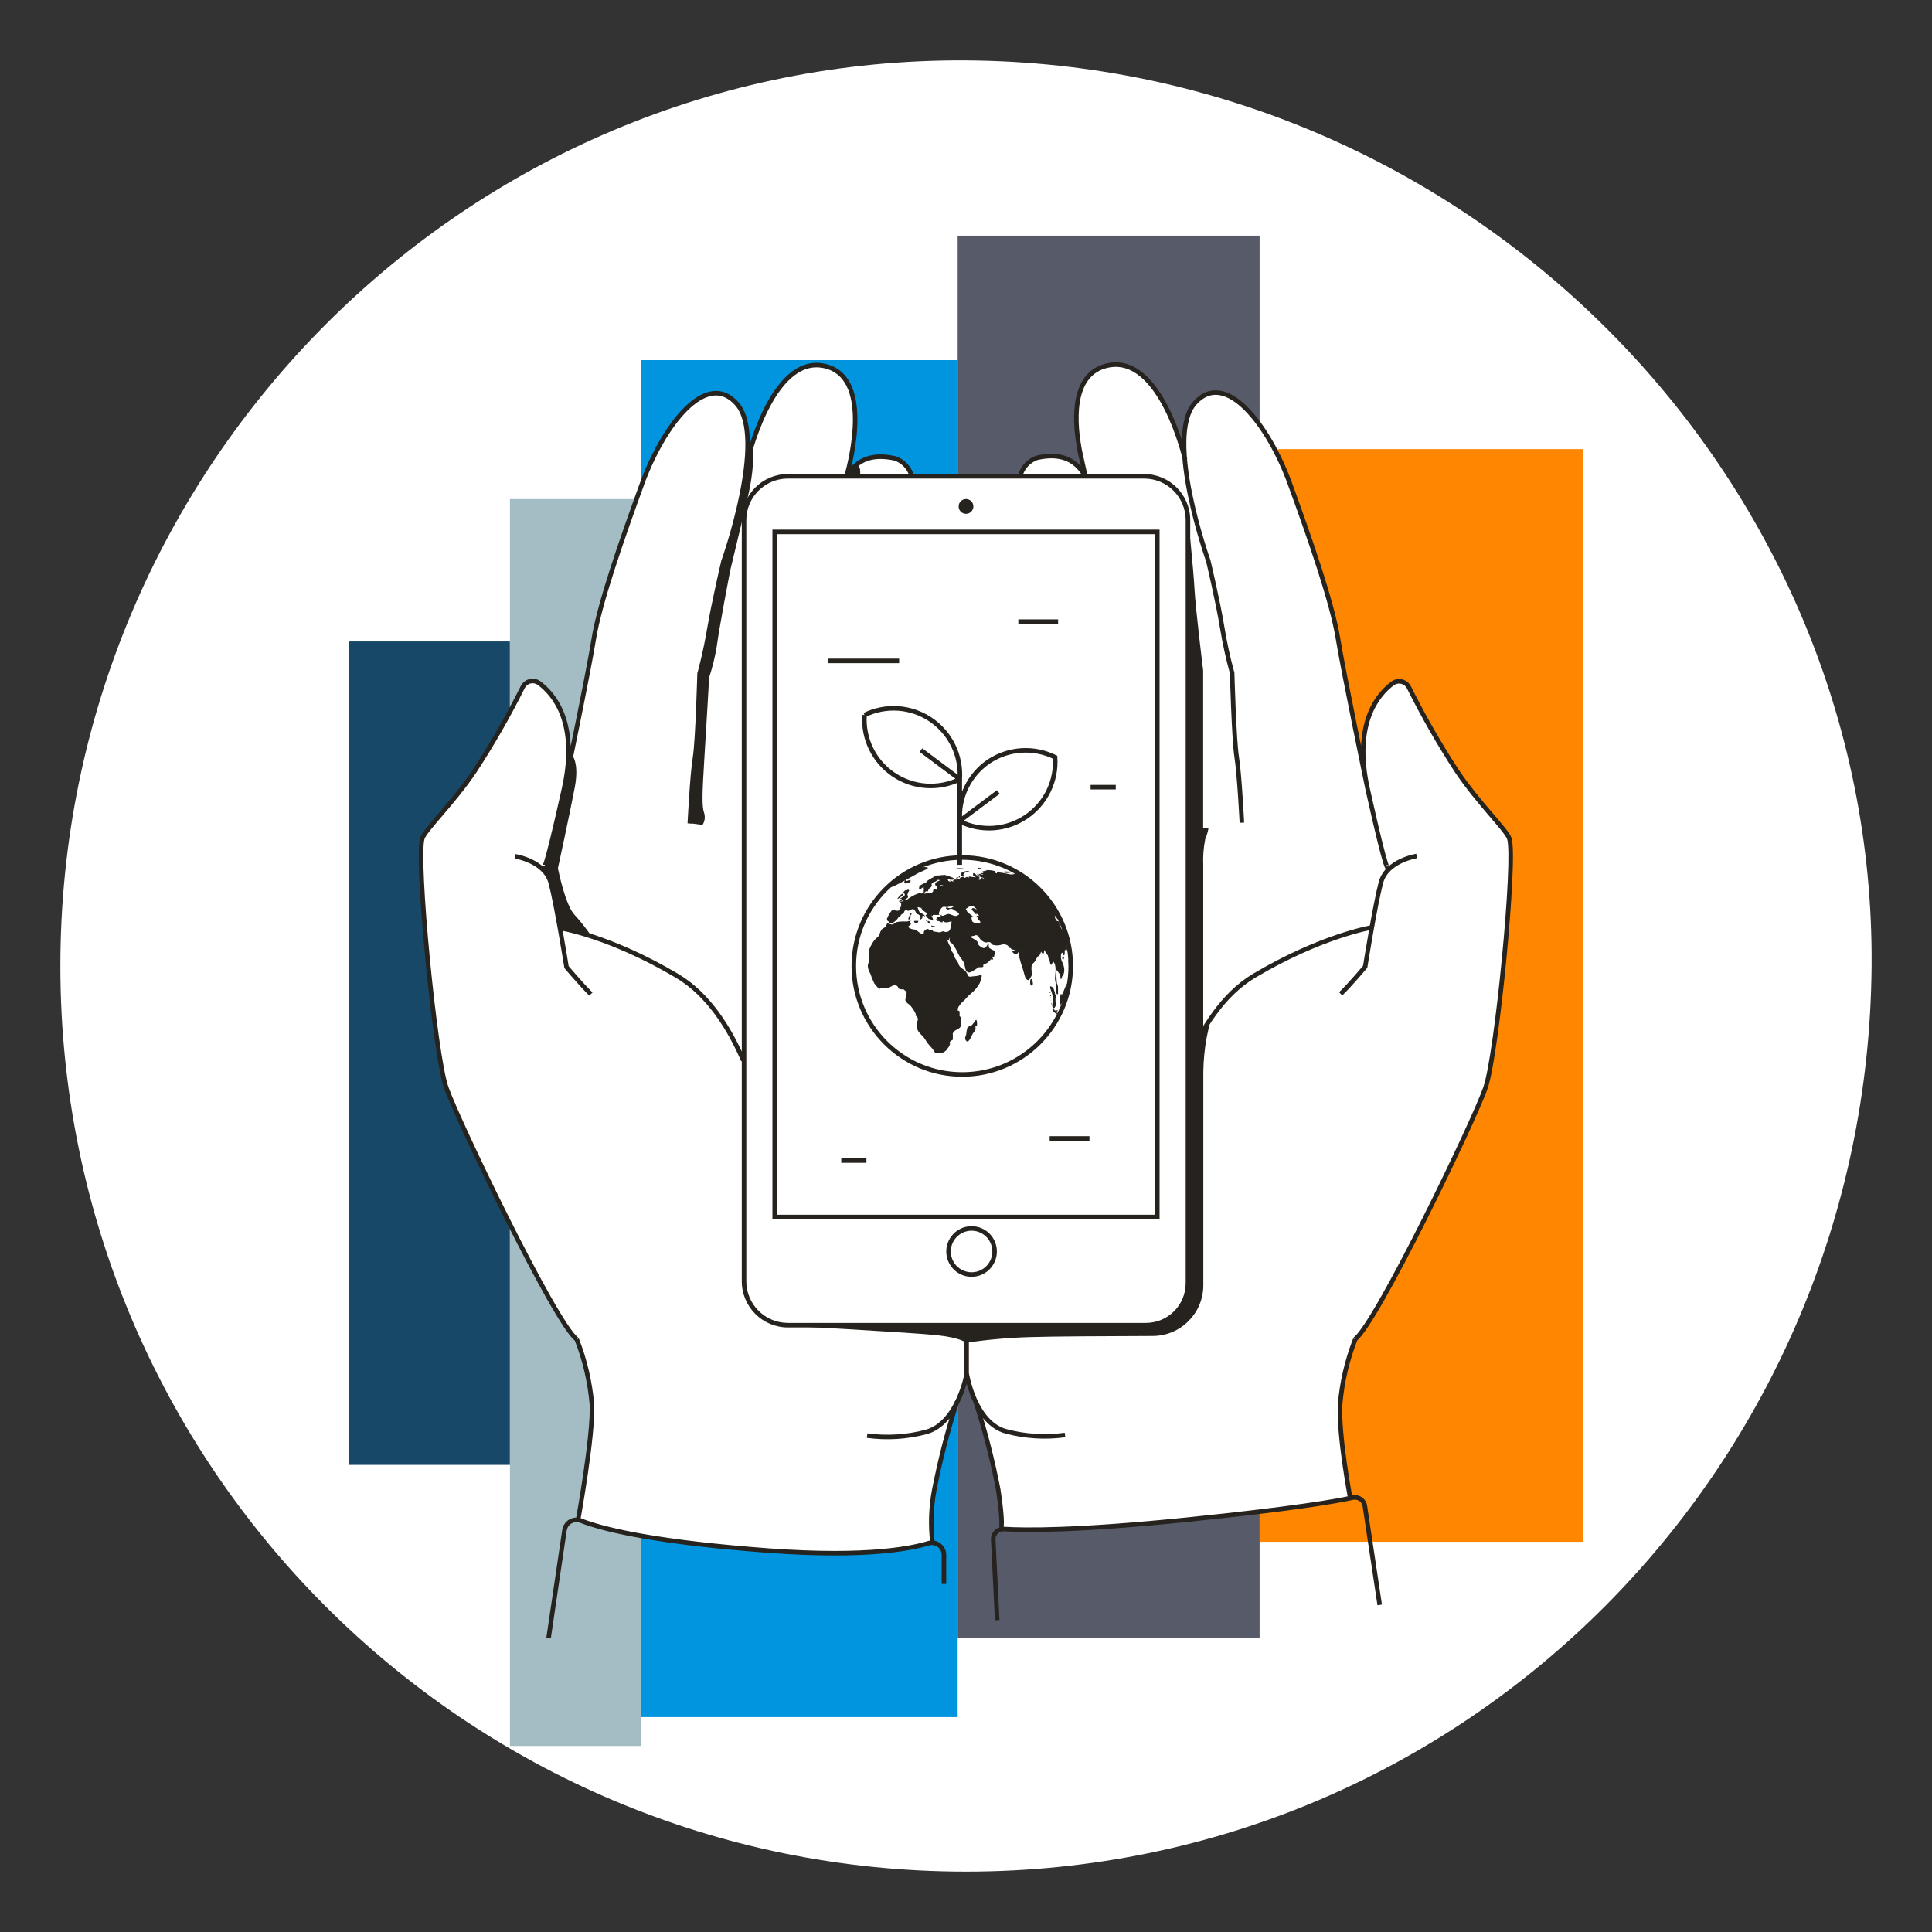
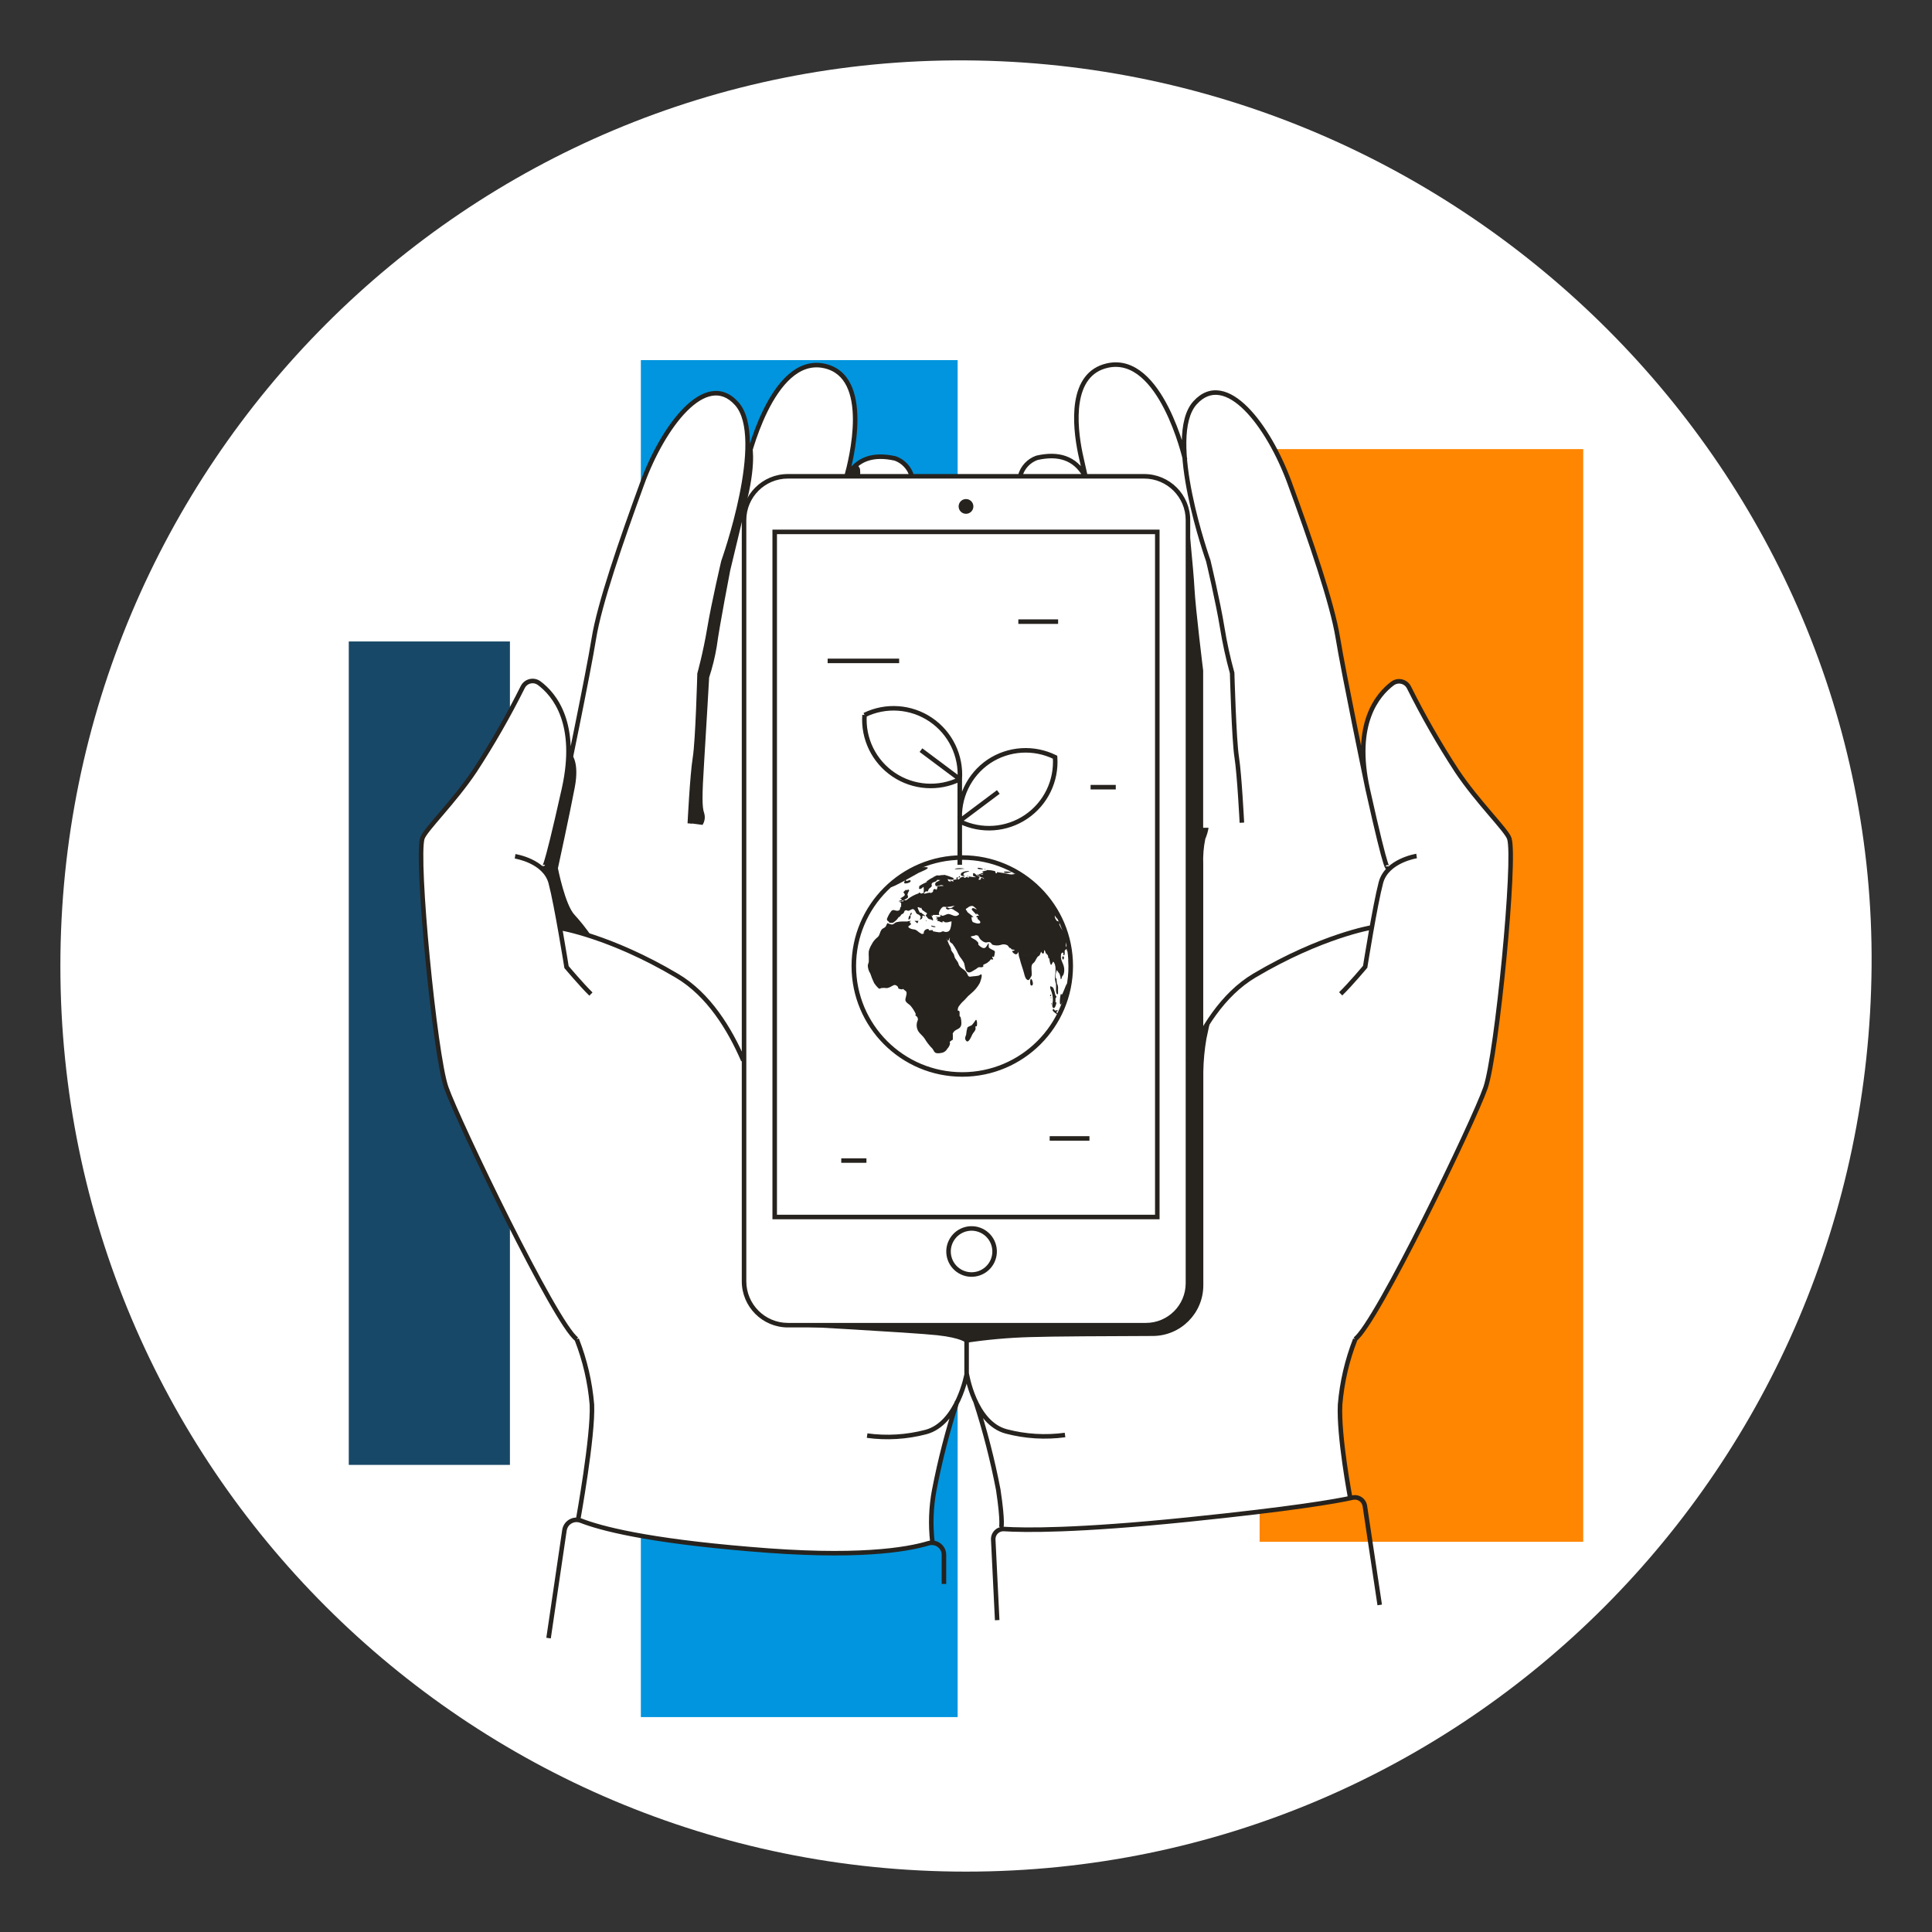
<svg xmlns="http://www.w3.org/2000/svg" width="256" height="256" viewBox="0 0 256 256" fill="none">
  <rect x="0" y="0" width="256" height="256" fill="#333333" stroke="none" />
  <g id="mobile_planet_care_hands_corporate">
    <path id="darkmodeMask" d="M247.996 128.001C247.476 194.27 194.267 247.999 127.998 247.999C61.725 247.999 8 194.274 8 128.001C8 61.731 61.729 7.592 127.998 8.002C194.447 8.412 248.506 62.931 247.996 128.001Z" fill="white" />
    <g id="stripes">
      <rect id="Rectangle" x="67.569" y="84.997" width="109.108" height="21.354" transform="rotate(90 67.569 84.997)" fill="#184868" />
-       <rect id="Rectangle_2" x="84.918" y="66.129" width="165.218" height="17.348" transform="rotate(90 84.918 66.129)" fill="#A4BDC4" />
      <rect id="Rectangle_3" x="126.894" y="47.718" width="179.806" height="41.977" transform="rotate(90 126.894 47.718)" fill="#0095DE" />
      <rect id="Rectangle_4" x="209.785" y="59.51" width="144.786" height="42.881" transform="rotate(90 209.785 59.51)" fill="#FF8600" />
-       <rect id="Rectangle_5" x="166.903" y="31.226" width="185.83" height="40.009" transform="rotate(90 166.903 31.226)" fill="#565A69" />
    </g>
    <path id="whiteFill" d="M196.878 144.126C198.42 139.681 200.909 113.759 200.033 111.108C199.387 110.012 198.612 108.997 197.725 108.084C196.063 106.2 194.511 104.222 193.078 102.158C190.747 98.59 188.627 94.888 186.729 91.072C186.525 90.679 186.154 90.401 185.721 90.316C185.302 90.216 184.86 90.305 184.511 90.558C183.11 91.565 180.732 94.125 180.631 99.266V101.543L180.178 99.306C179.119 94.115 177.759 87.332 177.305 84.53C176.519 79.622 173.274 70.42 170.905 63.97C168.889 58.537 165.321 52.742 161.774 52.057C160.479 51.839 159.171 52.364 158.387 53.417C157.45 54.425 156.956 56.239 156.936 58.699V60.301L156.462 58.769C155.374 55.272 152.219 47.259 146.797 48.428C141.757 49.517 142.362 56.199 143.168 60.089L143.823 63.032L143.158 62.236C141.858 60.664 139.973 60.221 137.403 60.745C136.374 61.094 135.578 61.92 135.267 62.962L135.206 63.113H120.824L120.753 62.962C120.442 61.92 119.646 61.094 118.617 60.745C116.067 60.19 114.192 60.664 112.892 62.206L112.196 63.022L112.458 62.014C113.174 59.082 114.091 53.7 112.227 50.595C111.575 49.48 110.472 48.701 109.203 48.459C103.811 47.289 100.646 55.514 99.537 59.102L99.034 60.724V58.991C99.034 56.38 98.56 54.506 97.582 53.417C96.787 52.376 95.476 51.866 94.186 52.097C90.638 52.782 87.04 58.578 85.054 64.01C82.686 70.481 79.441 79.652 78.654 84.571C78.201 87.403 76.84 94.176 75.782 99.346L75.328 101.594V99.306C75.238 94.166 72.859 91.646 71.448 90.608C70.808 90.126 69.898 90.255 69.416 90.895C69.365 90.963 69.32 91.036 69.281 91.112C67.382 94.928 65.262 98.629 62.931 102.198C61.504 104.254 59.959 106.226 58.305 108.105C57.412 109.016 56.63 110.031 55.977 111.128C55.12 113.779 57.59 139.701 59.132 144.146C60.492 148.077 73.242 174.967 76.377 177.406V177.466C77.461 180.226 78.14 183.129 78.392 186.084C78.574 189.984 76.8 200.013 76.588 201.202V201.323C76.678 201.399 76.781 201.461 76.891 201.504C79.713 202.613 85.881 204.165 99.265 205.274C112.922 206.413 119.705 205.475 122.981 204.488C123.15 204.437 123.31 204.359 123.454 204.256C123.222 202.007 123.307 199.738 123.706 197.513C124.429 193.685 125.399 189.908 126.609 186.205C127.112 185.242 127.51 184.228 127.798 183.181L128.05 182.264L128.292 183.191C128.518 184.103 128.832 184.991 129.229 185.842C130.478 189.68 131.488 193.591 132.253 197.553C132.597 199.155 132.736 200.795 132.666 202.431V202.522C132.779 202.597 132.906 202.648 133.039 202.673C135.831 202.845 142.715 202.925 157.42 201.424C170.955 200.043 176.69 199.055 178.988 198.571L178.887 198.329C178.726 197.493 177.396 190.095 177.577 186.164C177.833 183.21 178.512 180.308 179.593 177.547V177.487C182.727 174.947 195.527 148.057 196.878 144.126Z" fill="white" />
    <path id="blackStroke" d="M104.396 175.592L104.395 175.892H104.396V175.592ZM98.59 169.776H98.89H98.59ZM153.348 161.26V161.56H153.648V161.26H153.348ZM153.348 70.481H153.648V70.181H153.348V70.481ZM102.652 70.481V70.181H102.352V70.481H102.652ZM102.652 161.26H102.352V161.56H102.652V161.26ZM126.136 164.233L125.88 164.076L125.878 164.079L126.136 164.233ZM126.105 164.283L125.848 164.129L125.847 164.132L126.105 164.283ZM199.993 111.108L199.707 111.201L199.707 111.201L199.993 111.108ZM193.038 102.158L192.787 102.322L192.789 102.325L193.038 102.158ZM186.689 91.072L186.957 90.938L186.956 90.935L186.689 91.072ZM184.723 90.433L184.587 90.166L184.586 90.166L184.723 90.433ZM184.522 90.558L184.345 90.315L184.342 90.317L184.522 90.558ZM181.226 104.577L180.933 104.642L180.933 104.642L181.226 104.577ZM180.893 128.101L181.123 128.293L181.177 128.23L181.19 128.148L180.893 128.101ZM166.229 129.26L166.076 129.002L166.076 129.002L166.229 129.26ZM160.101 74.3L160.393 74.231L160.389 74.215L160.383 74.2L160.101 74.3ZM161.945 83.129L162.241 83.082L162.241 83.081L161.945 83.129ZM163.266 89.177L163.566 89.168L163.565 89.132L163.555 89.097L163.266 89.177ZM146.777 48.428L146.714 48.135L146.713 48.135L146.777 48.428ZM143.148 60.089L142.855 60.15L142.856 60.155L143.148 60.089ZM177.567 186.124L177.268 186.099L177.268 186.11L177.567 186.124ZM132.273 197.392L132.57 197.348L132.568 197.335L132.273 197.392ZM137.393 60.664L137.327 60.371L137.31 60.375L137.293 60.381L137.393 60.664ZM128.081 181.941H127.781V181.964L127.784 181.987L128.081 181.941ZM133.342 189.672L133.266 189.962L133.266 189.962L133.342 189.672ZM74.734 104.537L75.027 104.602L75.027 104.602L74.734 104.537ZM71.438 90.517L71.617 90.276L71.616 90.275L71.438 90.517ZM69.395 90.83L69.153 90.652L69.152 90.654L69.395 90.83ZM69.271 91.031L69.005 90.893L69.003 90.897L69.271 91.031ZM62.922 102.118L63.171 102.284L63.173 102.282L62.922 102.118ZM55.967 111.068L55.682 110.975L55.682 110.975L55.967 111.068ZM75.067 128.141L74.77 128.188L74.783 128.27L74.837 128.334L75.067 128.141ZM89.711 129.3L89.558 129.558L89.558 129.558L89.711 129.3ZM92.694 89.278L92.406 89.196L92.395 89.232L92.394 89.27L92.694 89.278ZM95.859 74.401L95.576 74.3L95.571 74.316L95.567 74.333L95.859 74.401ZM109.223 48.489L109.16 48.782L109.16 48.782L109.223 48.489ZM78.433 186.124L78.733 186.111L78.732 186.099L78.433 186.124ZM123.787 197.473L123.493 197.416L123.492 197.418L123.787 197.473ZM118.617 60.745L118.717 60.462L118.7 60.456L118.682 60.452L118.617 60.745ZM122.679 189.752L122.755 190.043L122.755 190.043L122.679 189.752ZM125.077 206.02H125.377L125.377 206.018L125.077 206.02ZM123.465 204.423L123.463 204.123L123.462 204.123L123.465 204.423ZM123.062 204.477L122.985 204.187L122.975 204.19L123.062 204.477ZM99.346 205.264L99.372 204.965L99.371 204.965L99.346 205.264ZM76.971 201.494L77.081 201.215L77.08 201.214L76.971 201.494ZM74.885 202.414L74.606 202.306L74.605 202.307L74.885 202.414ZM74.794 202.754L74.498 202.708L74.498 202.71L74.794 202.754ZM180.853 199.559L180.556 199.602L180.556 199.604L180.853 199.559ZM179.335 198.423V198.723H179.357L179.378 198.72L179.335 198.423ZM179.24 198.44L179.306 198.733L179.307 198.733L179.24 198.44ZM157.41 201.353L157.44 201.652L157.44 201.652L157.41 201.353ZM133.029 202.603L133.048 202.303L133.048 202.303L133.029 202.603ZM131.609 203.858L131.909 203.878L131.909 203.876L131.609 203.858ZM131.609 204.014L131.909 203.999L131.909 203.994L131.609 204.014ZM141.879 128L142.179 128V128H141.879ZM127.174 103.257L127.305 103.526L127.461 103.45L127.473 103.278L127.174 103.257ZM131.024 100.898L130.857 100.649L130.856 100.65L131.024 100.898ZM127.194 108.85L126.895 108.874L126.908 109.045L127.062 109.12L127.194 108.85ZM139.802 100.334L140.102 100.312L140.089 100.141L139.935 100.065L139.802 100.334ZM104.396 175.292C101.354 175.287 98.89 172.819 98.89 169.776H98.29C98.29 173.15 101.022 175.886 104.395 175.892L104.396 175.292ZM98.89 169.776V68.918H98.29V169.776H98.89ZM98.89 68.918C98.89 65.878 101.355 63.413 104.396 63.413V62.813C101.024 62.813 98.29 65.546 98.29 68.918H98.89ZM104.396 63.413H151.605V62.813H104.396V63.413ZM151.605 63.413C154.645 63.413 157.11 65.878 157.11 68.918H157.71C157.71 65.546 154.976 62.813 151.605 62.813V63.413ZM157.11 68.918V170.028H157.71V68.918H157.11ZM157.11 170.028C157.11 172.935 154.753 175.292 151.846 175.292V175.892C155.085 175.892 157.71 173.267 157.71 170.028H157.11ZM151.846 175.292H104.396V175.892H151.846V175.292ZM153.648 161.26V70.481H153.048V161.26H153.648ZM153.348 70.181H102.652V70.781H153.348V70.181ZM102.352 70.481V161.26H102.952V70.481H102.352ZM102.652 161.56H153.348V160.96H102.652V161.56ZM126.391 164.39C127.183 163.098 128.87 162.689 130.166 163.475L130.477 162.962C128.899 162.005 126.844 162.503 125.88 164.076L126.391 164.39ZM130.166 163.475C131.461 164.261 131.878 165.946 131.099 167.245L131.613 167.554C132.563 165.971 132.055 163.919 130.477 162.962L130.166 163.475ZM131.099 167.245C130.319 168.544 128.636 168.969 127.333 168.196L127.027 168.712C128.614 169.654 130.664 169.136 131.613 167.554L131.099 167.245ZM127.333 168.196C126.03 167.423 125.597 165.742 126.364 164.435L125.847 164.132C124.912 165.723 125.44 167.77 127.027 168.712L127.333 168.196ZM126.363 164.438L126.393 164.387L125.878 164.079L125.848 164.129L126.363 164.438ZM109.667 87.874H119.141V87.274H109.667V87.874ZM134.934 82.674H140.205V82.073H134.934V82.674ZM139.087 151.148H144.358V150.548H139.087V151.148ZM144.509 104.605H147.845V104.005H144.509V104.605ZM111.471 154.081H114.807V153.481H111.471V154.081ZM179.717 177.701C179.927 177.55 180.164 177.301 180.419 176.987C180.677 176.668 180.967 176.266 181.283 175.793C181.917 174.846 182.665 173.605 183.484 172.164C185.123 169.282 187.058 165.586 188.95 161.818C192.73 154.291 196.358 146.443 197.122 144.224L196.554 144.028C195.806 146.203 192.198 154.013 188.414 161.549C186.524 165.312 184.594 168.998 182.962 171.868C182.146 173.303 181.406 174.53 180.785 175.459C180.474 175.923 180.195 176.31 179.952 176.609C179.706 176.913 179.511 177.111 179.368 177.212L179.717 177.701ZM197.122 144.224C197.511 143.093 197.955 140.617 198.389 137.532C198.825 134.435 199.255 130.691 199.61 127.003C199.965 123.315 200.245 119.679 200.382 116.794C200.45 115.353 200.483 114.096 200.471 113.113C200.465 112.621 200.447 112.195 200.417 111.846C200.387 111.504 200.344 111.217 200.278 111.015L199.707 111.201C199.751 111.335 199.79 111.564 199.819 111.898C199.848 112.227 199.865 112.637 199.871 113.12C199.883 114.086 199.851 115.33 199.783 116.766C199.646 119.637 199.367 123.264 199.012 126.946C198.658 130.628 198.229 134.362 197.795 137.448C197.359 140.547 196.921 142.962 196.554 144.028L197.122 144.224ZM200.278 111.015C200.219 110.835 200.1 110.626 199.952 110.405C199.8 110.179 199.605 109.92 199.376 109.633C198.919 109.06 198.315 108.36 197.643 107.572C196.295 105.992 194.658 104.046 193.288 101.992L192.789 102.325C194.18 104.412 195.839 106.382 197.187 107.962C197.863 108.754 198.457 109.444 198.907 110.007C199.131 110.288 199.315 110.533 199.454 110.739C199.595 110.95 199.675 111.102 199.707 111.201L200.278 111.015ZM193.29 101.994C190.967 98.434 188.853 94.742 186.957 90.938L186.42 91.205C188.326 95.031 190.452 98.742 192.787 102.322L193.29 101.994ZM186.956 90.935C186.514 90.069 185.454 89.725 184.587 90.166L184.859 90.701C185.431 90.41 186.13 90.637 186.421 91.208L186.956 90.935ZM184.586 90.166C184.502 90.21 184.422 90.259 184.345 90.315L184.698 90.8C184.75 90.763 184.804 90.729 184.86 90.701L184.586 90.166ZM184.342 90.317C183.296 91.102 181.95 92.484 181.114 94.781C180.278 97.077 179.961 100.264 180.933 104.642L181.519 104.512C180.566 100.222 180.889 97.155 181.678 94.986C182.467 92.818 183.731 91.525 184.702 90.797L184.342 90.317ZM180.933 104.642C182.298 110.778 182.966 113.346 183.295 114.381C183.377 114.639 183.441 114.813 183.493 114.925C183.518 114.98 183.546 115.034 183.58 115.079C183.596 115.101 183.623 115.133 183.66 115.161C183.697 115.188 183.767 115.229 183.863 115.226C183.967 115.223 184.043 115.172 184.087 115.124C184.127 115.081 184.146 115.037 184.155 115.013C184.174 114.964 184.18 114.917 184.183 114.893C184.186 114.864 184.187 114.838 184.187 114.821C184.187 114.812 184.187 114.804 184.187 114.798C184.187 114.795 184.187 114.793 184.187 114.791C184.187 114.79 184.187 114.789 184.187 114.788C184.187 114.788 184.187 114.788 184.187 114.787C184.187 114.787 184.187 114.787 184.187 114.787C184.187 114.787 184.187 114.787 183.887 114.797C183.587 114.807 183.587 114.807 183.587 114.807C183.587 114.807 183.587 114.807 183.587 114.807C183.587 114.806 183.587 114.806 183.587 114.806C183.587 114.806 183.587 114.806 183.587 114.806C183.587 114.806 183.587 114.806 183.587 114.807C183.587 114.808 183.587 114.81 183.587 114.813C183.587 114.82 183.586 114.826 183.586 114.83C183.585 114.838 183.586 114.823 183.595 114.799C183.6 114.786 183.614 114.752 183.646 114.717C183.684 114.676 183.752 114.629 183.847 114.626C183.934 114.624 183.994 114.661 184.019 114.68C184.045 114.699 184.058 114.717 184.06 114.719C184.064 114.725 184.056 114.715 184.038 114.675C184.002 114.597 183.946 114.452 183.867 114.2C183.547 113.194 182.885 110.652 181.519 104.512L180.933 104.642ZM187.707 113.426C187.661 113.13 187.661 113.13 187.661 113.13C187.661 113.13 187.661 113.13 187.661 113.13C187.66 113.13 187.66 113.13 187.66 113.13C187.659 113.13 187.658 113.13 187.657 113.13C187.654 113.131 187.651 113.131 187.647 113.132C187.638 113.133 187.626 113.135 187.61 113.138C187.578 113.144 187.533 113.152 187.476 113.164C187.361 113.187 187.198 113.223 187 113.276C186.605 113.382 186.069 113.554 185.505 113.822C184.388 114.352 183.111 115.285 182.69 116.866L183.27 117.021C183.624 115.689 184.711 114.863 185.763 114.364C186.285 114.116 186.784 113.955 187.155 113.856C187.339 113.807 187.491 113.773 187.595 113.752C187.647 113.741 187.687 113.734 187.714 113.729C187.728 113.727 187.738 113.725 187.744 113.724C187.747 113.723 187.749 113.723 187.751 113.723C187.751 113.723 187.752 113.723 187.752 113.723C187.752 113.723 187.752 113.723 187.752 113.723C187.752 113.723 187.752 113.723 187.752 113.723C187.752 113.723 187.752 113.723 187.707 113.426ZM182.69 116.866C182.298 118.338 181.774 121.141 181.35 123.563C181.137 124.777 180.949 125.899 180.814 126.718C180.747 127.128 180.692 127.462 180.655 127.693C180.636 127.809 180.622 127.899 180.612 127.96C180.607 127.991 180.603 128.014 180.601 128.03C180.6 128.038 180.599 128.044 180.598 128.048C180.598 128.05 180.597 128.051 180.597 128.052C180.597 128.053 180.597 128.053 180.597 128.053C180.597 128.053 180.597 128.054 180.597 128.054C180.597 128.054 180.597 128.054 180.893 128.101C181.19 128.148 181.19 128.148 181.19 128.148C181.19 128.148 181.19 128.148 181.19 128.148C181.19 128.147 181.19 128.147 181.19 128.146C181.19 128.145 181.19 128.144 181.191 128.142C181.191 128.138 181.192 128.132 181.193 128.124C181.196 128.109 181.2 128.085 181.204 128.055C181.214 127.994 181.229 127.904 181.247 127.789C181.285 127.558 181.339 127.225 181.406 126.816C181.541 125.998 181.729 124.878 181.941 123.666C182.366 121.238 182.886 118.462 183.27 117.021L182.69 116.866ZM180.893 128.101C180.663 127.908 180.663 127.908 180.663 127.908C180.663 127.908 180.663 127.908 180.663 127.908C180.663 127.908 180.663 127.909 180.663 127.909C180.663 127.909 180.662 127.909 180.662 127.91C180.661 127.911 180.66 127.913 180.658 127.915C180.654 127.919 180.649 127.926 180.641 127.934C180.627 127.952 180.605 127.977 180.577 128.01C180.522 128.076 180.441 128.172 180.339 128.291C180.137 128.529 179.853 128.859 179.529 129.228C178.879 129.968 178.075 130.858 177.439 131.473L177.857 131.904C178.511 131.27 179.329 130.365 179.98 129.624C180.306 129.252 180.592 128.92 180.796 128.68C180.898 128.56 180.98 128.464 181.036 128.397C181.064 128.364 181.086 128.338 181.101 128.32C181.108 128.311 181.114 128.305 181.118 128.3C181.12 128.298 181.121 128.296 181.122 128.295C181.122 128.294 181.123 128.294 181.123 128.294C181.123 128.294 181.123 128.293 181.123 128.293C181.123 128.293 181.123 128.293 181.123 128.293C181.123 128.293 181.123 128.293 180.893 128.101ZM181.77 122.89C181.722 122.594 181.721 122.594 181.721 122.594C181.721 122.594 181.721 122.594 181.721 122.594C181.721 122.594 181.72 122.594 181.72 122.594C181.719 122.595 181.717 122.595 181.715 122.595C181.712 122.596 181.706 122.597 181.7 122.598C181.686 122.6 181.666 122.604 181.64 122.608C181.587 122.618 181.51 122.633 181.409 122.653C181.207 122.694 180.909 122.758 180.525 122.851C179.757 123.038 178.643 123.341 177.249 123.81C174.461 124.748 170.556 126.349 166.076 129.002L166.382 129.518C170.821 126.889 174.687 125.305 177.44 124.379C178.817 123.916 179.915 123.617 180.667 123.434C181.043 123.343 181.333 123.281 181.528 123.241C181.625 123.222 181.699 123.208 181.748 123.199C181.772 123.194 181.79 123.191 181.802 123.189C181.808 123.188 181.813 123.187 181.815 123.187C181.817 123.186 181.818 123.186 181.818 123.186C181.819 123.186 181.819 123.186 181.819 123.186C181.819 123.186 181.819 123.186 181.819 123.186C181.819 123.186 181.819 123.186 181.77 122.89ZM166.076 129.002C161.739 131.571 158.905 136.32 157.094 140.53L157.645 140.767C159.442 136.592 162.212 131.988 166.382 129.518L166.076 129.002ZM181.145 104.184C181.439 104.123 181.439 104.123 181.439 104.123C181.439 104.123 181.439 104.122 181.439 104.122C181.439 104.122 181.439 104.121 181.438 104.12C181.438 104.118 181.438 104.116 181.437 104.112C181.435 104.105 181.433 104.094 181.43 104.08C181.424 104.051 181.415 104.009 181.404 103.953C181.381 103.842 181.347 103.678 181.303 103.468C181.217 103.047 181.092 102.442 180.939 101.7C180.635 100.218 180.221 98.194 179.784 96.025C178.909 91.686 177.943 86.778 177.571 84.482L176.979 84.578C177.353 86.888 178.322 91.808 179.196 96.144C179.633 98.313 180.047 100.338 180.352 101.821C180.504 102.563 180.629 103.169 180.716 103.589C180.759 103.799 180.793 103.963 180.816 104.075C180.828 104.13 180.837 104.173 180.843 104.202C180.846 104.216 180.848 104.227 180.849 104.234C180.85 104.238 180.851 104.24 180.851 104.242C180.851 104.243 180.851 104.244 180.851 104.244C180.851 104.244 180.852 104.245 180.852 104.245C180.852 104.245 180.852 104.245 181.145 104.184ZM177.571 84.482C176.82 79.842 173.915 71.397 171.157 63.867L170.593 64.073C173.358 71.62 176.239 80.007 176.979 84.578L177.571 84.482ZM171.157 63.867C169.768 60.075 167.64 56.251 165.322 53.937C164.165 52.782 162.931 51.974 161.692 51.767C160.427 51.556 159.207 51.979 158.125 53.176L158.57 53.578C159.534 52.512 160.557 52.186 161.593 52.359C162.655 52.536 163.78 53.245 164.898 54.362C167.131 56.591 169.221 60.326 170.593 64.073L171.157 63.867ZM158.125 53.176C157.024 54.392 156.623 56.362 156.595 58.552C156.567 60.756 156.919 63.254 157.396 65.596C157.873 67.94 158.478 70.141 158.964 71.754C159.207 72.561 159.42 73.222 159.573 73.682C159.649 73.911 159.71 74.091 159.753 74.213C159.774 74.274 159.79 74.321 159.801 74.353C159.807 74.368 159.811 74.38 159.814 74.389C159.815 74.393 159.816 74.396 159.817 74.398C159.818 74.399 159.818 74.4 159.818 74.4C159.818 74.401 159.818 74.401 159.818 74.401C159.818 74.401 159.818 74.401 160.101 74.3C160.383 74.2 160.383 74.2 160.383 74.2C160.383 74.2 160.383 74.199 160.383 74.199C160.383 74.199 160.383 74.198 160.383 74.197C160.382 74.195 160.381 74.192 160.38 74.189C160.377 74.181 160.373 74.169 160.367 74.154C160.357 74.123 160.341 74.078 160.32 74.017C160.278 73.897 160.218 73.72 160.142 73.493C159.991 73.037 159.78 72.382 159.539 71.581C159.056 69.979 158.456 67.797 157.984 65.476C157.51 63.153 157.168 60.702 157.195 58.559C157.222 56.401 157.624 54.624 158.57 53.578L158.125 53.176ZM160.101 74.3C159.809 74.37 159.809 74.37 159.809 74.37C159.809 74.37 159.809 74.37 159.809 74.37C159.809 74.37 159.809 74.371 159.809 74.371C159.809 74.371 159.81 74.372 159.81 74.374C159.811 74.376 159.811 74.38 159.813 74.385C159.815 74.396 159.819 74.411 159.824 74.431C159.833 74.472 159.847 74.531 159.865 74.609C159.902 74.763 159.954 74.988 160.019 75.268C160.148 75.829 160.327 76.612 160.522 77.502C160.914 79.282 161.373 81.483 161.649 83.178L162.241 83.081C161.963 81.369 161.5 79.155 161.108 77.373C160.912 76.481 160.733 75.696 160.603 75.133C160.539 74.852 160.486 74.627 160.449 74.472C160.431 74.394 160.417 74.334 160.407 74.293C160.403 74.273 160.399 74.257 160.397 74.247C160.395 74.242 160.394 74.238 160.394 74.235C160.393 74.234 160.393 74.233 160.393 74.232C160.393 74.232 160.393 74.231 160.393 74.231C160.393 74.231 160.393 74.231 160.393 74.231C160.393 74.231 160.393 74.231 160.101 74.3ZM161.649 83.177C161.981 85.226 162.424 87.256 162.976 89.257L163.555 89.097C163.008 87.117 162.57 85.109 162.241 83.082L161.649 83.177ZM163.266 89.177C162.966 89.185 162.966 89.185 162.966 89.185C162.966 89.185 162.966 89.185 162.966 89.185C162.966 89.186 162.966 89.186 162.966 89.186C162.966 89.188 162.966 89.189 162.966 89.191C162.966 89.196 162.966 89.202 162.966 89.21C162.967 89.227 162.968 89.252 162.969 89.285C162.97 89.351 162.973 89.447 162.977 89.57C162.984 89.817 162.995 90.172 163.009 90.605C163.038 91.471 163.079 92.65 163.132 93.901C163.238 96.393 163.389 99.201 163.574 100.371L164.167 100.277C163.989 99.149 163.838 96.383 163.732 93.876C163.679 92.627 163.637 91.45 163.609 90.585C163.595 90.153 163.584 89.799 163.577 89.552C163.573 89.429 163.57 89.333 163.568 89.268C163.567 89.236 163.567 89.21 163.566 89.194C163.566 89.185 163.566 89.179 163.566 89.175C163.566 89.173 163.566 89.171 163.566 89.17C163.566 89.169 163.566 89.169 163.566 89.169C163.566 89.169 163.566 89.169 163.566 89.169C163.566 89.168 163.566 89.168 163.266 89.177ZM163.574 100.371C163.753 101.504 163.924 103.662 164.05 105.549C164.113 106.491 164.164 107.36 164.2 107.994C164.218 108.311 164.232 108.57 164.242 108.749C164.246 108.838 164.25 108.908 164.252 108.955C164.254 108.978 164.255 108.996 164.255 109.009C164.255 109.015 164.256 109.019 164.256 109.022C164.256 109.024 164.256 109.025 164.256 109.026C164.256 109.026 164.256 109.026 164.256 109.027C164.256 109.027 164.256 109.027 164.256 109.027C164.256 109.027 164.256 109.027 164.556 109.012C164.855 108.997 164.855 108.996 164.855 108.996C164.855 108.996 164.855 108.996 164.855 108.996C164.855 108.996 164.855 108.996 164.855 108.995C164.855 108.995 164.855 108.993 164.855 108.992C164.855 108.989 164.855 108.984 164.854 108.978C164.854 108.966 164.853 108.948 164.852 108.924C164.849 108.876 164.845 108.806 164.841 108.717C164.831 108.537 164.817 108.278 164.799 107.96C164.763 107.325 164.711 106.453 164.648 105.509C164.523 103.628 164.351 101.442 164.167 100.277L163.574 100.371ZM157.027 60.876C157.319 60.809 157.319 60.809 157.319 60.809C157.319 60.809 157.319 60.808 157.319 60.808C157.319 60.807 157.319 60.807 157.319 60.806C157.318 60.804 157.318 60.801 157.317 60.798C157.315 60.791 157.313 60.78 157.309 60.767C157.303 60.739 157.293 60.699 157.281 60.648C157.255 60.544 157.217 60.393 157.166 60.201C157.064 59.818 156.911 59.274 156.705 58.626C156.293 57.331 155.668 55.616 154.819 53.945C153.971 52.279 152.889 50.635 151.553 49.502C150.209 48.363 148.594 47.73 146.714 48.135L146.84 48.722C148.493 48.366 149.924 48.908 151.165 49.96C152.413 51.019 153.452 52.582 154.284 54.217C155.114 55.849 155.727 57.531 156.133 58.808C156.336 59.445 156.486 59.98 156.586 60.355C156.636 60.543 156.673 60.691 156.698 60.791C156.71 60.841 156.72 60.879 156.726 60.905C156.729 60.917 156.731 60.927 156.732 60.933C156.733 60.937 156.734 60.939 156.734 60.94C156.734 60.941 156.734 60.942 156.734 60.942C156.734 60.942 156.734 60.942 156.734 60.942C156.734 60.942 156.734 60.942 157.027 60.876ZM146.713 48.135C145.383 48.422 144.415 49.092 143.735 50C143.059 50.901 142.678 52.022 142.486 53.206C142.103 55.568 142.464 58.254 142.855 60.15L143.442 60.029C143.056 58.155 142.713 55.555 143.078 53.301C143.26 52.177 143.616 51.158 144.215 50.359C144.809 49.567 145.651 48.978 146.84 48.722L146.713 48.135ZM142.856 60.155L143.531 63.178L144.117 63.048L143.441 60.024L142.856 60.155ZM179.304 177.347C178.205 180.15 177.519 183.098 177.268 186.099L177.866 186.149C178.112 183.206 178.784 180.315 179.862 177.566L179.304 177.347ZM177.268 186.11C177.165 188.242 177.502 191.337 177.86 193.88C178.039 195.155 178.225 196.299 178.366 197.123C178.436 197.536 178.495 197.869 178.537 198.098C178.558 198.213 178.574 198.303 178.586 198.363C178.591 198.393 178.596 198.416 178.599 198.432C178.6 198.44 178.601 198.446 178.602 198.45C178.602 198.452 178.603 198.453 178.603 198.454C178.603 198.455 178.603 198.455 178.603 198.456C178.603 198.456 178.603 198.456 178.603 198.456C178.603 198.456 178.603 198.456 178.898 198.4C179.192 198.344 179.192 198.344 179.192 198.344C179.192 198.344 179.192 198.344 179.192 198.344C179.192 198.344 179.192 198.343 179.192 198.343C179.192 198.342 179.192 198.34 179.191 198.338C179.191 198.335 179.19 198.329 179.188 198.321C179.185 198.306 179.181 198.283 179.176 198.254C179.164 198.194 179.148 198.105 179.127 197.991C179.086 197.763 179.027 197.433 178.957 197.022C178.817 196.202 178.632 195.065 178.454 193.796C178.096 191.252 177.768 188.209 177.867 186.138L177.268 186.11ZM132.656 202.431C132.921 202.573 132.921 202.573 132.921 202.572C132.921 202.572 132.922 202.572 132.922 202.571C132.922 202.57 132.923 202.57 132.923 202.569C132.924 202.567 132.925 202.566 132.926 202.564C132.927 202.561 132.929 202.558 132.93 202.554C132.933 202.548 132.936 202.541 132.939 202.533C132.945 202.518 132.951 202.501 132.956 202.481C132.968 202.441 132.979 202.389 132.989 202.318C133.008 202.176 133.024 201.951 133.018 201.593C133.007 200.876 132.909 199.601 132.57 197.348L131.977 197.437C132.314 199.678 132.407 200.923 132.418 201.602C132.424 201.942 132.409 202.134 132.394 202.235C132.387 202.285 132.381 202.31 132.379 202.318C132.378 202.322 132.378 202.32 132.38 202.316C132.381 202.313 132.382 202.31 132.384 202.305C132.385 202.303 132.387 202.301 132.388 202.298C132.388 202.297 132.389 202.295 132.39 202.294C132.39 202.293 132.391 202.293 132.391 202.292C132.391 202.291 132.391 202.291 132.392 202.291C132.392 202.29 132.392 202.29 132.656 202.431ZM132.568 197.335C131.802 193.354 130.789 189.424 129.535 185.568L128.965 185.753C130.211 189.585 131.218 193.492 131.979 197.449L132.568 197.335ZM144.024 62.883C143.323 61.661 142.396 60.852 141.254 60.443C140.118 60.036 138.799 60.036 137.327 60.371L137.46 60.956C138.861 60.637 140.056 60.652 141.052 61.008C142.041 61.362 142.863 62.065 143.503 63.182L144.024 62.883ZM137.293 60.381C136.123 60.796 135.228 61.756 134.897 62.952L135.475 63.112C135.754 62.104 136.508 61.296 137.494 60.947L137.293 60.381ZM127.781 175.511V181.941H128.381V175.511H127.781ZM128.081 181.941C127.784 181.987 127.784 181.987 127.784 181.987C127.784 181.987 127.784 181.987 127.784 181.987C127.784 181.988 127.784 181.988 127.784 181.989C127.785 181.99 127.785 181.991 127.785 181.993C127.786 181.996 127.787 182.002 127.788 182.008C127.79 182.022 127.793 182.042 127.797 182.067C127.806 182.118 127.82 182.192 127.838 182.285C127.875 182.473 127.932 182.741 128.014 183.065C128.178 183.714 128.441 184.592 128.841 185.507C129.635 187.322 131 189.366 133.266 189.962L133.418 189.382C131.43 188.859 130.165 187.038 129.391 185.267C129.008 184.39 128.754 183.545 128.596 182.919C128.517 182.606 128.462 182.348 128.427 182.17C128.409 182.081 128.397 182.011 128.389 181.965C128.385 181.942 128.382 181.924 128.38 181.912C128.379 181.907 128.378 181.902 128.378 181.9C128.378 181.898 128.377 181.897 128.377 181.897C128.377 181.896 128.377 181.896 128.377 181.896C128.377 181.896 128.377 181.896 128.377 181.896C128.377 181.896 128.377 181.896 128.081 181.941ZM133.266 189.962C135.841 190.639 138.525 190.802 141.163 190.443L141.082 189.848C138.522 190.197 135.917 190.038 133.418 189.382L133.266 189.962ZM72.073 114.757C71.773 114.746 71.773 114.746 71.773 114.746C71.773 114.746 71.773 114.747 71.773 114.747C71.773 114.747 71.773 114.747 71.773 114.748C71.773 114.748 71.773 114.749 71.773 114.75C71.773 114.752 71.773 114.755 71.773 114.758C71.773 114.763 71.773 114.771 71.773 114.78C71.773 114.797 71.774 114.823 71.777 114.852C71.78 114.875 71.786 114.924 71.807 114.975C71.816 114.997 71.899 115.193 72.123 115.18C72.214 115.174 72.278 115.132 72.31 115.105C72.344 115.078 72.368 115.048 72.384 115.026C72.416 114.981 72.443 114.928 72.468 114.873C72.52 114.759 72.583 114.585 72.665 114.325C72.994 113.285 73.662 110.718 75.027 104.602L74.441 104.471C73.075 110.591 72.412 113.133 72.093 114.145C72.013 114.398 71.958 114.545 71.922 114.625C71.903 114.667 71.894 114.679 71.897 114.675C71.898 114.674 71.909 114.658 71.931 114.64C71.951 114.624 72.004 114.586 72.087 114.581C72.181 114.575 72.257 114.616 72.302 114.66C72.341 114.698 72.357 114.736 72.363 114.749C72.374 114.777 72.375 114.795 72.374 114.787C72.373 114.784 72.373 114.779 72.373 114.772C72.373 114.77 72.373 114.767 72.373 114.766C72.373 114.766 72.373 114.765 72.373 114.766C72.373 114.766 72.373 114.766 72.373 114.766C72.373 114.766 72.373 114.766 72.373 114.766C72.373 114.767 72.373 114.767 72.373 114.767C72.373 114.767 72.373 114.767 72.073 114.757ZM75.027 104.602C75.999 100.224 75.687 97.037 74.853 94.741C74.02 92.444 72.674 91.061 71.617 90.276L71.259 90.758C72.239 91.485 73.503 92.778 74.289 94.946C75.076 97.114 75.394 100.182 74.441 104.472L75.027 104.602ZM71.616 90.275C70.832 89.699 69.73 89.868 69.153 90.652L69.637 91.007C70.017 90.49 70.744 90.379 71.261 90.759L71.616 90.275ZM69.152 90.654C69.097 90.73 69.048 90.81 69.005 90.894L69.538 91.169C69.567 91.112 69.601 91.057 69.638 91.005L69.152 90.654ZM69.003 90.897C67.107 94.702 64.993 98.394 62.67 101.954L63.173 102.282C65.508 98.702 67.634 94.99 69.54 91.165L69.003 90.897ZM62.672 101.951C61.302 104.006 59.665 105.952 58.317 107.532C57.645 108.319 57.041 109.02 56.584 109.593C56.355 109.879 56.159 110.139 56.008 110.365C55.86 110.586 55.741 110.794 55.682 110.975L56.253 111.16C56.285 111.062 56.365 110.91 56.506 110.699C56.644 110.493 56.829 110.248 57.053 109.967C57.502 109.404 58.097 108.714 58.773 107.921C60.121 106.342 61.779 104.372 63.171 102.284L62.672 101.951ZM55.682 110.975C55.617 111.177 55.574 111.464 55.544 111.807C55.514 112.155 55.498 112.581 55.492 113.073C55.48 114.056 55.513 115.313 55.581 116.755C55.717 119.64 55.997 123.278 56.35 126.967C56.704 130.655 57.133 134.399 57.568 137.496C58.002 140.58 58.447 143.055 58.839 144.184L59.405 143.987C59.036 142.924 58.598 140.511 58.162 137.412C57.728 134.326 57.301 130.592 56.948 126.909C56.594 123.227 56.316 119.599 56.18 116.727C56.112 115.291 56.08 114.046 56.092 113.08C56.097 112.597 56.114 112.186 56.142 111.858C56.171 111.524 56.21 111.294 56.253 111.16L55.682 110.975ZM58.839 144.184C59.607 146.398 63.23 154.237 67.006 161.767C68.897 165.536 70.829 169.236 72.469 172.127C73.288 173.571 74.036 174.817 74.671 175.77C74.988 176.246 75.278 176.652 75.537 176.974C75.793 177.292 76.029 177.544 76.24 177.698L76.595 177.215C76.449 177.108 76.252 176.906 76.005 176.598C75.761 176.295 75.482 175.905 75.17 175.437C74.547 174.502 73.807 173.27 72.991 171.831C71.359 168.953 69.431 165.263 67.543 161.498C63.762 153.96 60.159 146.157 59.405 143.987L58.839 144.184ZM78.511 131.504C77.88 130.888 77.078 130.001 76.43 129.263C76.106 128.895 75.823 128.566 75.62 128.329C75.519 128.211 75.438 128.116 75.382 128.05C75.354 128.017 75.333 127.991 75.318 127.974C75.311 127.966 75.305 127.959 75.302 127.955C75.3 127.952 75.299 127.951 75.298 127.95C75.297 127.949 75.297 127.949 75.297 127.949C75.296 127.948 75.296 127.948 75.296 127.948C75.296 127.948 75.296 127.948 75.296 127.948C75.296 127.948 75.296 127.948 75.067 128.141C74.837 128.334 74.837 128.334 74.837 128.334C74.837 128.334 74.837 128.334 74.837 128.334C74.837 128.334 74.837 128.334 74.837 128.335C74.838 128.335 74.838 128.335 74.838 128.336C74.839 128.337 74.841 128.339 74.843 128.341C74.847 128.345 74.852 128.352 74.859 128.361C74.874 128.378 74.896 128.404 74.924 128.437C74.98 128.504 75.062 128.6 75.164 128.719C75.368 128.958 75.653 129.289 75.979 129.659C76.628 130.398 77.444 131.3 78.092 131.934L78.511 131.504ZM75.067 128.141C75.363 128.094 75.363 128.094 75.363 128.094C75.363 128.094 75.363 128.094 75.363 128.094C75.363 128.093 75.363 128.093 75.363 128.092C75.362 128.091 75.362 128.09 75.362 128.088C75.361 128.084 75.36 128.078 75.359 128.07C75.356 128.054 75.353 128.031 75.348 128C75.338 127.939 75.324 127.849 75.305 127.734C75.267 127.503 75.213 127.169 75.146 126.76C75.011 125.942 74.822 124.82 74.61 123.607C74.186 121.186 73.662 118.383 73.27 116.907L72.69 117.061C73.074 118.508 73.594 121.283 74.019 123.71C74.231 124.921 74.419 126.041 74.554 126.858C74.621 127.266 74.675 127.599 74.713 127.829C74.731 127.945 74.746 128.035 74.755 128.095C74.76 128.126 74.764 128.149 74.766 128.165C74.768 128.173 74.769 128.178 74.769 128.182C74.77 128.184 74.77 128.186 74.77 128.187C74.77 128.187 74.77 128.188 74.77 128.188C74.77 128.188 74.77 128.188 74.77 128.188C74.77 128.188 74.77 128.188 75.067 128.141ZM73.27 116.907C72.849 115.321 71.572 114.388 70.454 113.858C69.891 113.591 69.355 113.42 68.96 113.315C68.762 113.263 68.598 113.227 68.484 113.204C68.426 113.192 68.381 113.184 68.349 113.178C68.334 113.176 68.321 113.174 68.313 113.172C68.308 113.171 68.305 113.171 68.302 113.17C68.301 113.17 68.3 113.17 68.299 113.17C68.299 113.17 68.299 113.17 68.299 113.17C68.298 113.17 68.298 113.17 68.298 113.17C68.298 113.17 68.298 113.17 68.253 113.466C68.209 113.763 68.209 113.763 68.209 113.763C68.209 113.763 68.209 113.763 68.209 113.763C68.209 113.763 68.209 113.763 68.209 113.763C68.209 113.763 68.209 113.763 68.21 113.763C68.211 113.764 68.214 113.764 68.217 113.764C68.223 113.765 68.233 113.767 68.246 113.769C68.273 113.774 68.314 113.781 68.366 113.792C68.47 113.813 68.621 113.846 68.806 113.895C69.176 113.993 69.676 114.153 70.197 114.4C71.249 114.898 72.335 115.724 72.69 117.061L73.27 116.907ZM98.765 140.389C96.963 136.217 94.139 131.57 89.864 129.042L89.558 129.558C93.668 131.989 96.428 136.493 98.214 140.627L98.765 140.389ZM89.864 129.042C85.394 126.389 81.494 124.796 78.708 123.865C77.315 123.4 76.201 123.1 75.433 122.917C75.049 122.825 74.752 122.762 74.55 122.722C74.449 122.702 74.371 122.688 74.319 122.678C74.293 122.674 74.273 122.67 74.259 122.668C74.252 122.667 74.247 122.666 74.243 122.665C74.241 122.665 74.24 122.665 74.239 122.665C74.238 122.665 74.238 122.665 74.238 122.664C74.237 122.664 74.237 122.664 74.237 122.664C74.237 122.664 74.237 122.664 74.19 122.961C74.142 123.257 74.142 123.257 74.142 123.257C74.142 123.257 74.142 123.257 74.142 123.257C74.142 123.257 74.143 123.257 74.143 123.257C74.144 123.257 74.144 123.257 74.146 123.257C74.149 123.258 74.153 123.259 74.159 123.26C74.171 123.262 74.189 123.265 74.214 123.269C74.262 123.278 74.336 123.291 74.433 123.311C74.628 123.349 74.918 123.41 75.294 123.5C76.046 123.68 77.143 123.975 78.518 124.434C81.268 125.353 85.129 126.93 89.558 129.558L89.864 129.042ZM91.404 109.112C91.704 109.127 91.704 109.127 91.704 109.127C91.704 109.127 91.704 109.127 91.704 109.127C91.704 109.127 91.704 109.126 91.704 109.126C91.704 109.125 91.704 109.124 91.704 109.123C91.704 109.12 91.704 109.115 91.705 109.109C91.705 109.097 91.706 109.079 91.707 109.055C91.71 109.008 91.713 108.939 91.718 108.849C91.727 108.671 91.741 108.413 91.758 108.096C91.793 107.463 91.844 106.594 91.906 105.654C92.031 103.767 92.202 101.61 92.386 100.472L91.793 100.377C91.604 101.547 91.432 103.734 91.308 105.614C91.245 106.557 91.195 107.428 91.159 108.063C91.142 108.38 91.128 108.639 91.119 108.818C91.114 108.908 91.111 108.978 91.108 109.025C91.107 109.049 91.106 109.067 91.106 109.079C91.105 109.085 91.105 109.09 91.105 109.093C91.105 109.095 91.105 109.096 91.105 109.097C91.105 109.097 91.105 109.097 91.105 109.097C91.105 109.098 91.105 109.098 91.105 109.098C91.105 109.098 91.105 109.098 91.404 109.112ZM92.386 100.472C92.576 99.297 92.727 96.489 92.832 93.998C92.884 92.748 92.924 91.57 92.952 90.704C92.966 90.272 92.976 89.917 92.984 89.67C92.987 89.547 92.99 89.451 92.992 89.385C92.992 89.353 92.993 89.328 92.993 89.311C92.994 89.302 92.994 89.296 92.994 89.292C92.994 89.29 92.994 89.288 92.994 89.287C92.994 89.286 92.994 89.286 92.994 89.286C92.994 89.286 92.994 89.285 92.994 89.285C92.994 89.285 92.994 89.285 92.694 89.278C92.394 89.27 92.394 89.27 92.394 89.27C92.394 89.27 92.394 89.27 92.394 89.27C92.394 89.27 92.394 89.271 92.394 89.271C92.394 89.272 92.394 89.274 92.394 89.276C92.394 89.28 92.394 89.287 92.394 89.295C92.393 89.312 92.393 89.337 92.392 89.369C92.39 89.434 92.387 89.53 92.384 89.653C92.377 89.899 92.366 90.253 92.352 90.685C92.325 91.549 92.284 92.725 92.232 93.973C92.127 96.479 91.976 99.244 91.793 100.377L92.386 100.472ZM92.694 89.278C92.983 89.359 92.983 89.359 92.983 89.359C92.983 89.359 92.983 89.359 92.983 89.359C92.983 89.359 92.983 89.358 92.983 89.358C92.983 89.358 92.984 89.357 92.984 89.357C92.984 89.355 92.985 89.353 92.985 89.35C92.987 89.345 92.989 89.337 92.992 89.327C92.998 89.306 93.006 89.275 93.017 89.235C93.039 89.154 93.071 89.035 93.111 88.882C93.192 88.576 93.304 88.134 93.435 87.586C93.695 86.49 94.027 84.971 94.311 83.28L93.719 83.181C93.438 84.855 93.109 86.36 92.851 87.447C92.722 87.99 92.61 88.428 92.531 88.73C92.491 88.881 92.46 88.998 92.438 89.077C92.428 89.116 92.419 89.146 92.414 89.166C92.411 89.176 92.409 89.184 92.408 89.189C92.407 89.191 92.406 89.193 92.406 89.194C92.406 89.195 92.406 89.195 92.406 89.196C92.406 89.196 92.406 89.196 92.406 89.196C92.406 89.196 92.406 89.196 92.406 89.196C92.406 89.196 92.406 89.196 92.694 89.278ZM94.311 83.28C94.591 81.604 95.051 79.403 95.442 77.617C95.637 76.725 95.814 75.938 95.943 75.374C96.007 75.092 96.059 74.866 96.095 74.71C96.113 74.632 96.127 74.572 96.137 74.531C96.141 74.511 96.145 74.496 96.147 74.485C96.149 74.48 96.15 74.476 96.15 74.474C96.15 74.472 96.151 74.471 96.151 74.471C96.151 74.47 96.151 74.47 96.151 74.47C96.151 74.47 96.151 74.47 96.151 74.47C96.151 74.47 96.151 74.47 95.859 74.401C95.567 74.333 95.567 74.333 95.567 74.333C95.567 74.333 95.567 74.333 95.567 74.333C95.567 74.333 95.567 74.334 95.567 74.334C95.567 74.335 95.566 74.335 95.566 74.337C95.565 74.34 95.564 74.344 95.563 74.349C95.561 74.359 95.557 74.375 95.552 74.395C95.543 74.436 95.529 74.497 95.511 74.575C95.475 74.731 95.422 74.958 95.358 75.241C95.229 75.806 95.051 76.595 94.855 77.489C94.465 79.276 94.002 81.49 93.719 83.181L94.311 83.28ZM95.859 74.401C96.141 74.502 96.142 74.502 96.142 74.502C96.142 74.502 96.142 74.501 96.142 74.501C96.142 74.501 96.142 74.5 96.143 74.499C96.144 74.497 96.145 74.494 96.146 74.49C96.149 74.481 96.153 74.469 96.159 74.454C96.17 74.422 96.186 74.375 96.207 74.314C96.249 74.192 96.311 74.013 96.387 73.784C96.54 73.325 96.753 72.665 96.996 71.859C97.481 70.248 98.087 68.05 98.564 65.708C99.041 63.368 99.393 60.871 99.365 58.665C99.337 56.474 98.935 54.501 97.836 53.277L97.389 53.678C98.336 54.732 98.738 56.513 98.765 58.673C98.792 60.817 98.449 63.267 97.976 65.588C97.504 67.907 96.904 70.086 96.421 71.686C96.18 72.486 95.969 73.14 95.817 73.594C95.742 73.821 95.682 73.998 95.64 74.118C95.619 74.178 95.603 74.224 95.593 74.255C95.587 74.27 95.583 74.281 95.581 74.289C95.579 74.293 95.578 74.296 95.577 74.298C95.577 74.299 95.577 74.299 95.577 74.3C95.577 74.3 95.577 74.3 95.576 74.3C95.576 74.3 95.576 74.3 95.859 74.401ZM97.836 53.277C96.754 52.073 95.534 51.644 94.269 51.85C93.029 52.053 91.795 52.86 90.638 54.015C88.32 56.329 86.192 60.161 84.803 63.968L85.367 64.173C86.739 60.411 88.829 56.669 91.062 54.44C92.18 53.324 93.305 52.616 94.366 52.443C95.402 52.273 96.425 52.605 97.389 53.678L97.836 53.277ZM84.803 63.968C82.045 71.527 79.13 79.943 78.389 84.584L78.981 84.678C79.711 80.107 82.602 71.752 85.367 64.173L84.803 63.968ZM78.389 84.584C78.022 86.879 77.056 91.786 76.18 96.126C75.742 98.294 75.327 100.319 75.022 101.801C74.869 102.542 74.744 103.148 74.657 103.568C74.613 103.778 74.579 103.942 74.556 104.054C74.545 104.109 74.536 104.152 74.53 104.18C74.527 104.195 74.525 104.205 74.523 104.213C74.522 104.216 74.522 104.219 74.522 104.221C74.521 104.222 74.521 104.222 74.521 104.223C74.521 104.223 74.521 104.223 74.521 104.223C74.521 104.223 74.521 104.224 74.815 104.285C75.108 104.346 75.108 104.346 75.108 104.346C75.108 104.346 75.108 104.345 75.108 104.345C75.109 104.345 75.109 104.344 75.109 104.343C75.109 104.341 75.11 104.339 75.111 104.335C75.112 104.328 75.114 104.317 75.117 104.303C75.123 104.274 75.132 104.231 75.144 104.176C75.167 104.064 75.201 103.9 75.245 103.69C75.332 103.269 75.457 102.664 75.61 101.922C75.915 100.439 76.33 98.414 76.768 96.245C77.643 91.909 78.612 86.989 78.981 84.678L78.389 84.584ZM112.445 63.255C112.754 62.161 113.626 58.799 113.613 55.528C113.606 53.893 113.38 52.252 112.729 50.923C112.072 49.581 110.983 48.56 109.286 48.196L109.16 48.782C110.654 49.103 111.603 49.988 112.19 51.187C112.784 52.4 113.007 53.937 113.013 55.53C113.025 58.714 112.173 62.01 111.868 63.092L112.445 63.255ZM109.287 48.196C107.405 47.79 105.786 48.459 104.441 49.645C103.103 50.826 102.016 52.532 101.163 54.261C100.309 55.994 99.678 57.772 99.262 59.114C99.054 59.785 98.899 60.349 98.796 60.745C98.744 60.944 98.705 61.1 98.679 61.208C98.666 61.261 98.657 61.303 98.65 61.331C98.647 61.345 98.644 61.356 98.643 61.363C98.642 61.367 98.641 61.369 98.641 61.371C98.641 61.372 98.641 61.373 98.641 61.374C98.64 61.374 98.64 61.374 98.64 61.374C98.64 61.374 98.64 61.374 98.933 61.44C99.226 61.505 99.226 61.505 99.226 61.505C99.226 61.505 99.226 61.505 99.226 61.505C99.226 61.505 99.226 61.504 99.226 61.503C99.227 61.502 99.227 61.499 99.228 61.496C99.229 61.489 99.232 61.48 99.235 61.466C99.241 61.44 99.25 61.4 99.263 61.348C99.288 61.244 99.326 61.091 99.376 60.897C99.477 60.508 99.63 59.953 99.835 59.291C100.246 57.967 100.866 56.221 101.702 54.526C102.54 52.827 103.585 51.201 104.838 50.095C106.083 48.996 107.515 48.427 109.16 48.782L109.287 48.196ZM76.599 201.383C76.894 201.437 76.894 201.437 76.894 201.437C76.894 201.437 76.894 201.437 76.894 201.436C76.894 201.436 76.894 201.436 76.894 201.435C76.894 201.433 76.895 201.431 76.895 201.429C76.896 201.423 76.898 201.415 76.9 201.405C76.903 201.383 76.909 201.352 76.916 201.311C76.931 201.228 76.953 201.107 76.98 200.951C77.035 200.639 77.113 200.189 77.207 199.636C77.393 198.53 77.64 197.011 77.881 195.362C78.361 192.075 78.825 188.231 78.733 186.111L78.133 186.137C78.222 188.19 77.769 191.976 77.287 195.275C77.047 196.919 76.801 198.433 76.615 199.536C76.522 200.087 76.444 200.536 76.389 200.847C76.362 201.002 76.341 201.123 76.326 201.205C76.319 201.246 76.313 201.277 76.309 201.298C76.307 201.309 76.306 201.316 76.305 201.322C76.304 201.324 76.304 201.326 76.304 201.328C76.304 201.328 76.303 201.329 76.303 201.329C76.303 201.329 76.303 201.329 76.303 201.33C76.303 201.33 76.303 201.33 76.599 201.383ZM78.732 186.099C78.481 183.098 77.796 180.15 76.696 177.347L76.138 177.566C77.216 180.315 77.888 183.206 78.134 186.149L78.732 186.099ZM126.526 185.648C125.271 189.504 124.259 193.434 123.493 197.416L124.082 197.529C124.843 193.572 125.85 189.666 127.096 185.834L126.526 185.648ZM123.492 197.418C123.066 199.697 122.984 202.027 123.247 204.33L123.843 204.262C123.587 202.018 123.667 199.748 124.082 197.528L123.492 197.418ZM121.113 63.033C120.782 61.836 119.887 60.877 118.717 60.462L118.517 61.027C119.502 61.377 120.256 62.185 120.535 63.193L121.113 63.033ZM118.682 60.452C117.212 60.127 115.891 60.119 114.754 60.52C113.609 60.922 112.681 61.727 111.985 62.966L112.509 63.26C113.143 62.13 113.964 61.434 114.953 61.086C115.95 60.735 117.149 60.727 118.552 61.038L118.682 60.452ZM114.857 190.523C117.496 190.883 120.179 190.719 122.755 190.043L122.602 189.462C120.103 190.119 117.499 190.278 114.938 189.929L114.857 190.523ZM122.755 190.043C125.012 189.447 126.419 187.406 127.253 185.593C127.675 184.678 127.96 183.801 128.139 183.153C128.229 182.828 128.293 182.561 128.335 182.373C128.356 182.279 128.371 182.206 128.381 182.155C128.386 182.13 128.39 182.11 128.392 182.097C128.393 182.09 128.394 182.085 128.395 182.081C128.395 182.079 128.396 182.078 128.396 182.077C128.396 182.076 128.396 182.076 128.396 182.075C128.396 182.075 128.396 182.075 128.396 182.075C128.396 182.075 128.396 182.075 128.101 182.022C127.806 181.969 127.806 181.969 127.806 181.969C127.806 181.969 127.806 181.969 127.806 181.969C127.806 181.969 127.806 181.97 127.805 181.97C127.805 181.97 127.805 181.971 127.805 181.973C127.804 181.975 127.804 181.98 127.803 181.986C127.8 181.997 127.797 182.015 127.792 182.038C127.783 182.085 127.769 182.154 127.749 182.243C127.71 182.422 127.648 182.679 127.561 182.992C127.387 183.619 127.112 184.464 126.708 185.342C125.892 187.115 124.588 188.939 122.602 189.462L122.755 190.043ZM125.377 209.88V206.02H124.777V209.88H125.377ZM125.377 206.018C125.375 205.513 125.172 205.029 124.813 204.674L124.391 205.1C124.637 205.343 124.776 205.675 124.777 206.021L125.377 206.018ZM124.813 204.674C124.454 204.318 123.968 204.12 123.463 204.123L123.467 204.723C123.813 204.721 124.145 204.856 124.391 205.1L124.813 204.674ZM123.462 204.123C123.301 204.125 123.14 204.146 122.985 204.188L123.138 204.767C123.246 204.739 123.356 204.724 123.467 204.723L123.462 204.123ZM122.975 204.19C120.092 205.062 113.453 206.193 99.372 204.965L99.32 205.562C113.44 206.794 120.165 205.667 123.148 204.765L122.975 204.19ZM99.371 204.965C85.674 203.827 79.641 202.217 77.081 201.215L76.862 201.774C79.503 202.807 85.604 204.423 99.321 205.563L99.371 204.965ZM77.08 201.214C76.095 200.833 74.987 201.321 74.606 202.306L75.165 202.523C75.427 201.847 76.187 201.512 76.863 201.774L77.08 201.214ZM74.605 202.307C74.555 202.436 74.519 202.571 74.498 202.708L75.091 202.8C75.106 202.705 75.131 202.612 75.165 202.522L74.605 202.307ZM74.498 202.71L72.391 217.012L72.985 217.099L75.091 202.798L74.498 202.71ZM183.115 212.617L181.15 199.515L180.556 199.604L182.522 212.706L183.115 212.617ZM181.15 199.516C181.088 199.086 180.857 198.697 180.509 198.437L180.15 198.917C180.371 199.082 180.517 199.329 180.556 199.602L181.15 199.516ZM180.509 198.437C180.161 198.176 179.723 198.064 179.292 198.126L179.378 198.72C179.651 198.681 179.929 198.752 180.15 198.917L180.509 198.437ZM179.335 198.123C179.289 198.123 179.249 198.131 179.225 198.136C179.212 198.138 179.201 198.141 179.193 198.143C179.183 198.146 179.179 198.147 179.174 198.148L179.307 198.733C179.318 198.73 179.329 198.728 179.335 198.726C179.343 198.724 179.347 198.723 179.351 198.722C179.354 198.722 179.353 198.722 179.351 198.722C179.349 198.723 179.343 198.723 179.335 198.723V198.123ZM179.175 198.148C176.935 198.647 171.255 199.634 157.379 201.055L157.44 201.652C171.321 200.23 177.03 199.241 179.306 198.733L179.175 198.148ZM157.379 201.055C142.582 202.566 135.737 202.473 133.048 202.303L133.01 202.902C135.744 203.075 142.626 203.164 157.44 201.652L157.379 201.055ZM133.048 202.303C132.614 202.276 132.187 202.423 131.861 202.711L132.258 203.161C132.465 202.978 132.736 202.885 133.011 202.902L133.048 202.303ZM131.861 202.711C131.535 202.999 131.337 203.405 131.31 203.839L131.909 203.876C131.926 203.601 132.051 203.343 132.258 203.161L131.861 202.711ZM131.31 203.837C131.306 203.903 131.306 203.969 131.31 204.034L131.909 203.994C131.906 203.955 131.906 203.916 131.909 203.878L131.31 203.837ZM131.31 204.029L131.833 214.692L132.432 214.662L131.909 203.999L131.31 204.029ZM142.179 128C142.179 119.897 135.61 113.328 127.506 113.328V113.928C135.278 113.928 141.579 120.228 141.579 128H142.179ZM127.506 113.328C119.403 113.328 112.834 119.897 112.834 128H113.434C113.434 120.228 119.734 113.928 127.506 113.928V113.328ZM112.834 128C112.834 136.103 119.403 142.672 127.506 142.672V142.072C119.734 142.072 113.434 135.772 113.434 128H112.834ZM127.506 142.672C135.607 142.666 142.172 136.101 142.179 128L141.579 128C141.573 135.769 135.276 142.066 127.506 142.072L127.506 142.672ZM114.256 94.719C114.029 97.958 115.547 101.073 118.238 102.89L118.574 102.392C116.06 100.695 114.642 97.787 114.854 94.761L114.256 94.719ZM118.238 102.89C120.93 104.706 124.386 104.949 127.305 103.526L127.042 102.987C124.316 104.316 121.088 104.089 118.574 102.392L118.238 102.89ZM127.473 103.278C127.7 100.038 126.182 96.924 123.491 95.107L123.155 95.605C125.669 97.301 127.087 100.21 126.874 103.236L127.473 103.278ZM123.491 95.107C120.799 93.291 117.343 93.048 114.424 94.471L114.686 95.01C117.413 93.681 120.641 93.908 123.155 95.605L123.491 95.107ZM126.874 103.257V114.595H127.474V103.257H126.874ZM130.856 100.65C128.153 102.48 126.64 105.62 126.895 108.874L127.493 108.827C127.255 105.788 128.668 102.856 131.192 101.147L130.856 100.65ZM127.062 109.12C129.98 110.545 133.437 110.303 136.128 108.485L135.792 107.988C133.279 109.686 130.051 109.912 127.325 108.581L127.062 109.12ZM136.128 108.485C138.819 106.668 140.334 103.551 140.102 100.312L139.503 100.355C139.72 103.38 138.305 106.291 135.792 107.988L136.128 108.485ZM139.935 100.065C137.022 98.624 133.562 98.847 130.857 100.649L131.19 101.148C133.716 99.465 136.948 99.257 139.669 100.603L139.935 100.065ZM121.854 99.637L126.974 103.467L127.333 102.986L122.213 99.156L121.854 99.637ZM132.104 104.7L126.994 108.53L127.354 109.01L132.464 105.18L132.104 104.7Z" fill="#26221E" />
    <g id="blackFill">
      <path id="Path" d="M129.391 135.992C129.522 135.992 129.491 134.904 129.26 135.186C129.123 135.407 128.968 135.616 128.796 135.811C128.605 135.972 128.322 135.972 128.181 136.174C128.1 136.474 128.046 136.781 128.02 137.091C127.97 137.232 127.828 137.534 127.909 137.716C128.262 138.552 128.715 137.293 128.846 137.051C128.977 136.809 129.199 136.637 129.26 136.385C129.32 136.134 129.109 135.982 129.391 135.992Z" fill="#26221E" />
-       <path id="Path_2" d="M121.56 122.346L121.701 122.023C121.526 122.033 121.351 122.033 121.177 122.023C120.945 122.084 121.368 122.457 121.56 122.346Z" fill="#26221E" />
+       <path id="Path_2" d="M121.56 122.346L121.701 122.023C121.526 122.033 121.351 122.033 121.177 122.023Z" fill="#26221E" />
      <path id="Path_3" d="M120.783 120.945C120.673 120.884 120.521 121.267 120.622 121.298C120.723 121.328 120.874 120.945 120.783 120.945Z" fill="#26221E" />
      <path id="Path_4" d="M120.501 121.338C120.441 121.398 120.239 122.003 120.501 121.812C120.764 121.62 120.663 121.157 120.501 121.338Z" fill="#26221E" />
      <path id="Path_5" d="M122.729 121.953C122.668 121.953 122.668 122.033 122.729 122.043C122.789 122.054 122.789 121.953 122.729 121.953Z" fill="#26221E" />
-       <path id="Path_6" d="M123.323 122.235C123.323 122.235 123.041 121.983 122.94 122.043C122.84 122.104 123.031 122.326 123.102 122.366C123.172 122.406 123.102 122.447 123.243 122.366C123.205 122.319 123.181 122.264 123.172 122.205C123.194 122.182 123.225 122.172 123.256 122.178C123.287 122.184 123.312 122.206 123.323 122.235Z" fill="#26221E" />
      <path id="Path_7" d="M123.968 122.769L123.394 122.638C123.253 122.759 123.968 122.961 123.968 122.769Z" fill="#26221E" />
      <path id="Path_8" d="M136.617 130.58C137.081 130.691 136.779 129.703 136.617 129.713C136.456 129.723 136.466 130.54 136.617 130.58Z" fill="#26221E" />
      <path id="Path_9" d="M139.48 133.453C139.762 133.957 140.014 132.838 139.983 132.818H139.852C139.866 132.653 139.866 132.488 139.852 132.324C139.852 132.233 139.983 132.173 139.983 132.082C139.983 131.991 139.873 131.921 139.852 131.87C139.792 131.649 139.661 130.943 139.48 130.812L139.207 130.681C139.016 130.731 139.338 131.407 139.359 131.497C139.471 131.863 139.522 132.244 139.51 132.626C139.469 132.858 139.359 133.251 139.48 133.453Z" fill="#26221E" />
      <path id="Path_10" d="M139.177 131.81C139.129 131.86 139.129 131.94 139.177 131.991C139.318 132.031 139.318 131.729 139.177 131.81Z" fill="#26221E" />
      <path id="Path_11" d="M139.278 132.566V132.425C139.278 132.435 139.207 132.616 139.278 132.566Z" fill="#26221E" />
      <path id="Path_12" d="M139.308 132.253C139.322 132.212 139.299 132.167 139.258 132.152C139.157 132.152 139.248 132.324 139.308 132.253Z" fill="#26221E" />
-       <path id="Path_13" d="M139.087 131.386C138.996 131.386 139.087 131.598 139.177 131.558C139.268 131.517 139.147 131.376 139.087 131.386Z" fill="#26221E" />
      <path id="Path_14" d="M139.278 132.888C139.258 132.954 139.258 133.024 139.278 133.09C139.339 133.1 139.339 132.878 139.278 132.888Z" fill="#26221E" />
      <path id="Path_15" d="M139.701 134.138C139.803 134.23 139.918 134.305 140.044 134.36C140.346 134.44 139.983 134.168 139.973 134.098C139.963 134.027 140.205 133.977 140.145 133.886C140.084 133.795 139.863 133.957 139.772 133.886C139.681 133.815 139.711 133.694 139.59 133.715C139.278 133.795 139.691 134.138 139.701 134.138Z" fill="#26221E" />
      <path id="Path_16" d="M140.669 131.81L140.608 131.669C140.447 131.669 140.205 134.299 140.911 132.435C141.046 132.153 141.144 131.855 141.203 131.548C141.203 131.477 141.475 130.358 141.374 130.348C141.274 130.338 140.81 131.83 140.669 131.81Z" fill="#26221E" />
      <path id="Path_17" d="M140.82 127.133C140.951 127.254 141.082 126.72 140.871 126.72C140.659 126.72 140.77 127.083 140.82 127.133Z" fill="#26221E" />
      <path id="Path_18" d="M128.433 115.402C128.433 115.402 127.214 115.402 127.315 115.946C127.315 116.077 127.849 116.127 127.859 116.057C127.869 115.986 127.516 116.057 127.728 115.714C127.808 115.613 128.453 115.482 128.433 115.402Z" fill="#26221E" />
      <path id="Path_19" d="M127.043 116.168C127.043 116.309 127.194 116.258 127.214 116.268C127.234 116.278 127.123 115.906 127.043 116.168Z" fill="#26221E" />
      <path id="Path_20" d="M130.288 115.16C130.069 115.049 129.827 114.99 129.582 114.988C129.3 115.18 130.268 115.24 130.288 115.16Z" fill="#26221E" />
      <path id="Path_21" d="M130.58 115.2C130.58 115.119 130.358 115.2 130.399 115.2C130.439 115.2 130.62 115.281 130.58 115.2Z" fill="#26221E" />
      <path id="Path_22" d="M127.859 115.119C127.415 115.009 126.952 115.009 126.508 115.119C126.539 115.26 127.859 115.079 127.859 115.119Z" fill="#26221E" />
      <path id="Path_23" d="M120.38 117.921C120.376 117.888 120.376 117.854 120.38 117.82C120.38 117.82 120.149 118.012 120.108 117.972V117.871C119.956 117.954 119.823 118.067 119.715 118.203C119.715 118.345 119.927 118.415 119.886 118.596C119.846 118.778 119.292 119 119.302 119.07C119.312 119.141 119.493 119.07 119.493 119.181C119.493 119.292 119.04 119.352 119.08 119.453C119.527 119.4 119.95 119.222 120.3 118.939C120.37 118.758 120.239 118.647 120.239 118.516C120.292 118.33 120.373 118.153 120.481 117.992L120.38 117.921Z" fill="#26221E" />
-       <path id="Path_24" d="M119.665 118.405C119.423 118.405 118.848 119.07 118.929 119.111C119.01 119.151 119.937 118.465 119.665 118.405Z" fill="#26221E" />
      <path id="Path_25" d="M120.058 116.732C120.063 116.688 120.063 116.644 120.058 116.601C119.917 116.5 119.836 116.843 119.816 116.893V117.004C119.816 117.145 120.683 117.004 120.663 116.732C120.643 116.46 120.179 116.803 120.058 116.732Z" fill="#26221E" />
      <path id="Path_26" d="M134.047 115.573C133.718 115.489 133.377 115.462 133.039 115.492C132.969 115.815 134.047 115.623 134.047 115.573Z" fill="#26221E" />
      <path id="Path_27" d="M122.527 114.898C121.596 114.915 120.698 115.246 119.977 115.835C119.725 116.037 117.82 117.377 117.962 117.558C118.103 117.74 121.419 115.825 121.691 115.674C121.963 115.523 123.727 114.898 122.527 114.898Z" fill="#26221E" />
      <path id="Shape" fill-rule="evenodd" clip-rule="evenodd" d="M115.835 130.278C115.994 130.511 116.177 130.727 116.379 130.923C116.55 131.049 116.594 131.017 116.65 130.975C116.683 130.951 116.721 130.923 116.792 130.923C116.996 130.888 117.204 130.888 117.407 130.923C117.542 130.938 117.679 130.913 117.8 130.852C117.884 130.83 117.991 130.768 118.104 130.704C118.292 130.597 118.495 130.482 118.627 130.52C118.766 130.563 118.889 130.647 118.979 130.762C119.006 130.789 119.009 130.827 119.012 130.867C119.016 130.916 119.02 130.965 119.07 130.993C119.161 131.044 119.675 131.195 119.675 130.993C119.675 131.069 119.783 131.148 119.89 131.227L119.89 131.227C119.983 131.294 120.075 131.362 120.098 131.427C120.17 131.592 120.106 131.836 120.045 132.069C119.994 132.262 119.945 132.448 119.977 132.576C120.026 132.771 120.248 132.937 120.427 133.071C120.507 133.131 120.579 133.184 120.622 133.231C120.92 133.577 121.168 133.964 121.358 134.38C121.358 134.38 121.267 134.511 121.287 134.541C121.294 134.551 121.317 134.566 121.347 134.586C121.408 134.627 121.499 134.688 121.539 134.763C121.67 135.015 121.643 135.087 121.575 135.27C121.564 135.299 121.552 135.331 121.539 135.368C121.404 135.787 121.452 136.244 121.67 136.627C121.799 136.832 121.961 136.996 122.118 137.154C122.27 137.308 122.418 137.457 122.527 137.635C122.808 138.109 123.146 138.546 123.535 138.935C123.612 139.027 123.661 139.117 123.706 139.199C123.784 139.341 123.85 139.46 124.029 139.53C124.224 139.576 124.428 139.576 124.624 139.53C125 139.51 125.339 139.296 125.521 138.966C125.702 138.783 125.828 138.552 125.883 138.3C125.883 138.19 125.86 138.143 125.846 138.114C125.84 138.102 125.836 138.094 125.836 138.085C125.836 138.062 125.863 138.039 125.959 137.957C125.97 137.948 125.982 137.938 125.994 137.928C126.099 137.838 126.16 137.818 126.197 137.806C126.213 137.8 126.224 137.796 126.232 137.789C126.251 137.772 126.252 137.736 126.255 137.615C126.255 137.6 126.256 137.583 126.256 137.565V137.131C126.256 137.022 126.247 136.98 126.242 136.959C126.241 136.95 126.239 136.945 126.24 136.94C126.241 136.933 126.246 136.927 126.257 136.912C126.271 136.892 126.295 136.858 126.337 136.789C126.454 136.594 126.631 136.501 126.827 136.399C126.884 136.37 126.943 136.339 127.002 136.305C127.253 136.171 127.402 135.903 127.385 135.62C127.39 135.327 127.353 135.035 127.274 134.753C127.274 134.753 127.163 134.672 127.153 134.642C127.143 134.612 127.153 134.209 127.153 134.269C127.153 134.077 127.153 133.876 126.911 133.926C126.893 133.738 126.932 133.548 127.022 133.382C127.159 133.183 127.31 132.994 127.476 132.818C127.502 132.782 127.563 132.728 127.635 132.664L127.635 132.664C127.726 132.582 127.835 132.485 127.909 132.394C128.143 132.108 128.406 131.848 128.695 131.618C129.15 131.247 129.53 130.792 129.814 130.278C129.875 130.147 130.237 129.199 130.006 129.099C129.975 129.099 129.904 129.144 129.833 129.189L129.833 129.189C129.765 129.232 129.697 129.275 129.663 129.28C129.41 129.326 129.154 129.357 128.897 129.371L128.89 129.372C128.382 129.451 128.332 129.459 128.151 129.018C128.036 128.733 127.817 128.568 127.599 128.411L127.907 128.342C127.954 128.514 128.023 128.668 128.151 128.766C128.419 128.971 128.724 128.775 128.97 128.617C129.038 128.573 129.102 128.532 129.159 128.504C129.301 128.433 129.381 128.368 129.451 128.31C129.511 128.262 129.564 128.218 129.643 128.181C129.718 128.146 129.808 128.153 129.901 128.161C130.021 128.17 130.145 128.18 130.247 128.101C130.345 128.025 130.315 127.99 130.286 127.957C130.261 127.928 130.237 127.9 130.298 127.849C130.335 127.826 130.372 127.803 130.41 127.782L135.027 126.748C135.045 126.81 135.064 126.871 135.083 126.931C135.094 126.965 135.105 126.999 135.116 127.032C135.199 127.393 135.311 127.735 135.425 128.084L135.425 128.084C135.477 128.242 135.529 128.401 135.579 128.564C135.612 128.653 135.643 128.777 135.678 128.912C135.761 129.237 135.862 129.629 136.033 129.764C136.253 129.939 136.289 129.895 136.424 129.733C136.437 129.717 136.451 129.701 136.466 129.683C136.466 129.683 136.678 129.32 136.688 129.29C136.726 129.141 136.71 128.913 136.694 128.673C136.672 128.346 136.648 127.996 136.758 127.798C136.797 127.726 136.859 127.672 136.926 127.614C136.999 127.55 137.078 127.48 137.141 127.375C137.254 127.143 137.386 126.921 137.534 126.71C137.742 126.779 137.949 126.133 137.939 126.097C137.999 126.191 138.07 126.278 138.149 126.357C138.332 126.357 138.335 126.247 138.339 126.125C138.342 126.038 138.344 125.946 138.411 125.883C138.491 126.037 138.552 126.199 138.593 126.367C138.624 126.358 138.65 126.336 138.663 126.307C138.663 126.409 138.71 126.45 138.761 126.495C138.795 126.525 138.83 126.556 138.855 126.609C138.89 126.742 138.917 126.876 138.935 127.012C138.975 126.993 139.007 126.961 139.026 126.922C139.026 126.922 139.137 127.929 139.308 127.849L139.55 127.415C139.986 127.804 139.87 128.781 139.804 129.332L139.792 129.431C139.773 129.749 139.818 130.068 139.923 130.369C139.938 130.654 139.938 130.94 139.923 131.225C139.923 131.316 139.984 131.951 140.195 131.689V131.064C140.226 130.796 140.173 130.525 140.044 130.288C140.044 130.288 139.994 129.582 139.984 129.582C139.98 129.582 139.964 129.6 139.946 129.62C139.918 129.652 139.883 129.692 139.883 129.673C139.833 129.271 139.894 128.863 140.06 128.494C140.035 128.571 140.177 128.755 140.287 128.897C140.336 128.96 140.379 129.015 140.397 129.048C140.487 129.277 140.542 129.518 140.558 129.764C140.662 129.715 140.685 129.604 140.706 129.504C140.715 129.458 140.724 129.415 140.739 129.381C140.767 129.32 140.804 129.286 140.837 129.256C140.863 129.232 140.887 129.211 140.901 129.179C141.043 128.809 141.06 128.402 140.951 128.02C140.91 127.858 140.844 127.702 140.778 127.548C140.665 127.281 140.553 127.018 140.578 126.73C140.578 126.609 140.578 126.226 140.8 126.226C140.918 126.226 140.91 126.329 140.903 126.424C140.897 126.507 140.891 126.584 140.971 126.579C141.091 126.572 141.083 126.294 141.077 126.107V126.107C141.075 126.026 141.073 125.962 141.082 125.944C141.089 125.929 141.115 125.91 141.147 125.886C141.248 125.809 141.416 125.682 141.294 125.49C141.186 125.322 141.222 125.11 141.258 124.897C141.276 124.79 141.294 124.684 141.294 124.583C141.203 124.138 141.043 123.709 140.82 123.313C140.637 123.068 140.484 122.8 140.367 122.517C140.367 122.478 140.37 122.438 140.374 122.399C140.388 122.246 140.402 122.104 140.185 122.064C140.111 122.05 140.078 122.052 140.064 122.057C140.059 122.04 140.039 122.006 139.984 121.943C139.823 121.772 139.743 121.541 139.762 121.308C139.762 121.308 140.034 121.721 140.054 121.761C140.049 121.677 140.049 121.593 140.054 121.509C140.195 121.67 140.323 121.842 140.437 122.023C140.472 121.864 140.336 121.592 140.224 121.368C140.173 121.265 140.127 121.173 140.104 121.106C139.915 120.643 139.668 120.207 139.369 119.806C139.074 119.386 138.736 118.998 138.361 118.647C137.948 118.365 137.578 118.026 137.262 117.639C137.262 117.639 137.514 117.71 137.494 117.639C137.439 117.442 136.994 117.182 136.692 117.007C136.609 116.958 136.536 116.916 136.486 116.883C136.373 116.809 136.245 116.699 136.112 116.585L136.112 116.585L136.112 116.585C135.973 116.465 135.829 116.341 135.69 116.248C135.206 115.883 134.596 115.727 133.997 115.815C133.997 115.815 134.39 115.885 134.39 115.926C133.934 115.882 133.483 115.805 133.039 115.694L132.092 115.553C132.069 115.553 132.08 115.583 132.093 115.617C132.107 115.657 132.124 115.703 132.092 115.714H131.921C131.981 115.714 131.86 115.452 131.83 115.422C131.5 115.337 131.162 115.29 130.822 115.281C130.736 115.35 130.607 115.376 130.468 115.405C130.362 115.426 130.251 115.449 130.147 115.492C130.198 115.558 130.256 115.618 130.318 115.674C130.159 115.685 130 115.709 129.844 115.744C129.844 115.744 130.328 115.865 130.278 115.916C130.258 115.935 130.185 115.911 130.092 115.881C129.943 115.832 129.744 115.767 129.633 115.835C129.722 115.863 129.8 115.92 129.854 115.996C129.794 115.996 129.441 115.885 129.421 115.825C129.504 116.063 129.729 116.131 129.954 116.198C130.139 116.254 130.324 116.31 130.429 116.46C130.39 116.46 130.312 116.417 130.234 116.374C130.153 116.328 130.072 116.283 130.036 116.289C129.965 116.299 129.955 116.48 129.975 116.48C129.996 116.48 129.834 116.631 129.713 116.561C129.592 116.49 129.713 116.379 129.774 116.409C129.788 116.343 129.788 116.274 129.774 116.208C129.674 116.132 129.566 116.068 129.451 116.016C129.417 115.99 129.381 115.952 129.343 115.911C129.233 115.794 129.102 115.654 128.937 115.714V116.057C128.937 116.065 128.993 116.086 129.062 116.112C129.17 116.154 129.31 116.207 129.31 116.238C128.889 116.235 128.471 116.167 128.07 116.037C128.107 116.093 128.213 116.117 128.302 116.138C128.436 116.168 128.532 116.19 128.302 116.299C128.281 116.299 128.261 116.28 128.239 116.259C128.208 116.231 128.173 116.198 128.121 116.198C128.088 116.198 128.052 116.22 128.01 116.245C127.937 116.29 127.848 116.344 127.738 116.299V116.168C127.738 116.172 127.715 116.175 127.677 116.179C127.555 116.192 127.282 116.222 127.173 116.399C127.173 116.399 127.018 116.672 126.821 116.413C126.862 116.421 127.014 116.305 127.022 116.278C127.03 116.255 126.875 116.268 126.79 116.275C126.766 116.277 126.747 116.278 126.74 116.278C126.722 116.278 126.726 116.323 126.731 116.391C126.735 116.436 126.74 116.491 126.74 116.551C126.74 116.551 126.065 116.48 126.367 116.813C126.302 116.813 126.217 116.778 126.136 116.745C126.042 116.706 125.952 116.67 125.904 116.692C125.813 116.732 126.075 116.863 126.075 116.863C125.936 116.84 125.8 116.799 125.672 116.742C125.643 116.651 125.599 116.566 125.541 116.49L125.567 116.495C125.882 116.559 126.542 116.691 126.317 116.329C125.944 116.167 125.56 116.032 125.168 115.926C125.081 115.95 124.99 115.951 124.897 115.952C124.794 115.953 124.689 115.955 124.583 115.986C124.447 116.018 124.306 116.018 124.17 115.986C124.136 115.986 124.04 116.034 123.925 116.091C123.82 116.142 123.7 116.202 123.596 116.241C123.579 116.246 123.562 116.252 123.545 116.258C123.561 116.253 123.578 116.247 123.596 116.241C123.662 116.219 123.729 116.201 123.797 116.188C123.395 116.358 123.021 116.589 122.688 116.873C122.749 116.864 122.81 116.864 122.87 116.873C122.48 117.003 122.112 117.193 121.781 117.437C121.816 117.443 121.842 117.473 121.842 117.508C121.791 117.507 121.743 117.529 121.711 117.569H121.812C121.812 117.606 121.798 117.641 121.785 117.671C121.755 117.748 121.735 117.797 121.973 117.79C122.017 117.79 122.103 117.72 122.186 117.652L122.186 117.652C122.272 117.581 122.355 117.513 122.386 117.528C122.416 117.786 122.416 118.046 122.386 118.304C122.509 118.304 122.553 118.244 122.594 118.188C122.621 118.152 122.645 118.118 122.688 118.103C122.741 118.084 122.786 118.1 122.826 118.115C122.871 118.132 122.908 118.145 122.94 118.103C122.968 118.066 122.983 118.022 122.999 117.973C123.019 117.913 123.042 117.847 123.092 117.78C123.124 117.737 123.175 117.699 123.23 117.657C123.328 117.583 123.439 117.499 123.485 117.357C123.417 117.267 123.417 117.144 123.485 117.054C123.557 116.937 123.684 116.9 123.808 116.863C123.875 116.844 123.942 116.824 123.999 116.792C124.083 116.745 124.107 116.701 124.126 116.664C124.143 116.631 124.157 116.605 124.21 116.591C124.258 116.578 124.304 116.587 124.353 116.597C124.419 116.611 124.491 116.625 124.583 116.591C124.53 116.666 124.418 116.718 124.3 116.772C124.104 116.862 123.893 116.959 123.918 117.186C123.949 117.463 124.069 117.434 124.222 117.396C124.27 117.384 124.32 117.372 124.372 117.367C124.48 117.328 124.591 117.297 124.704 117.276C124.704 117.276 125.107 117.337 125.017 117.377C124.977 117.394 124.869 117.397 124.742 117.4C124.576 117.403 124.38 117.407 124.271 117.448C124.155 117.49 124.179 117.547 124.201 117.599C124.215 117.634 124.228 117.665 124.2 117.689C124.171 117.715 124.154 117.759 124.138 117.8C124.116 117.858 124.096 117.909 124.049 117.891C124.03 117.884 124.011 117.868 123.991 117.851C123.927 117.797 123.848 117.73 123.686 117.891C123.649 117.928 123.646 117.984 123.643 118.039C123.639 118.105 123.636 118.171 123.575 118.203C123.501 118.257 123.419 118.301 123.333 118.334C123.288 118.318 123.244 118.298 123.202 118.274C123.074 118.29 122.946 118.314 122.819 118.345C122.711 118.382 122.6 118.409 122.487 118.425C122.487 118.425 122.426 118.304 122.366 118.304C122.34 118.304 122.293 118.325 122.241 118.348C122.174 118.378 122.099 118.411 122.053 118.405C121.999 118.382 121.948 118.351 121.902 118.314C121.856 118.285 121.805 118.265 121.751 118.254V118.365C121.171 118.553 120.631 118.846 120.159 119.232C120.011 119.339 119.944 119.303 119.876 119.267C119.843 119.249 119.809 119.232 119.766 119.232C119.691 119.232 119.701 119.291 119.711 119.345C119.718 119.386 119.725 119.424 119.695 119.433C119.624 119.453 119.413 119.433 119.524 119.433C119.403 119.419 119.283 119.464 119.201 119.554C119.441 119.554 119.424 119.724 119.407 119.888C119.397 119.986 119.388 120.082 119.433 120.139H119.373C119.293 120.218 119.276 120.311 119.261 120.397C119.237 120.527 119.217 120.642 118.979 120.673C118.813 120.694 118.694 120.658 118.588 120.625C118.443 120.581 118.323 120.545 118.143 120.673C117.913 120.953 117.727 121.265 117.589 121.6C117.505 121.725 117.505 121.888 117.589 122.013C117.589 121.923 117.851 122.225 117.871 122.285C118.005 122.269 118.14 122.269 118.274 122.285C118.386 122.237 118.488 122.169 118.576 122.084C118.778 121.931 118.948 121.739 119.074 121.52C119.021 121.623 119.36 121.339 119.292 121.378C119.335 121.312 119.383 121.248 119.433 121.187C119.459 121.156 119.504 121.135 119.553 121.112C119.618 121.082 119.69 121.048 119.735 120.985C119.777 120.927 119.8 120.859 119.82 120.8C119.837 120.747 119.852 120.702 119.876 120.683C119.947 120.633 120.032 120.608 120.118 120.612C120.178 120.612 120.205 120.636 120.229 120.656C120.25 120.673 120.267 120.688 120.3 120.683C120.406 120.683 120.43 120.683 120.448 120.673C120.454 120.67 120.459 120.667 120.465 120.662C120.485 120.648 120.519 120.623 120.622 120.582C120.672 120.562 120.715 120.542 120.754 120.523C120.914 120.447 121.005 120.404 121.167 120.582C121.272 120.698 121.311 120.789 121.345 120.867C121.375 120.938 121.401 120.998 121.469 121.056C121.547 121.122 121.603 121.143 121.658 121.163C121.703 121.18 121.747 121.196 121.802 121.237C122.043 121.422 122.015 121.498 121.947 121.68C121.93 121.726 121.911 121.779 121.892 121.842C121.892 121.923 122.114 121.751 122.144 121.721C122.24 121.614 122.229 121.598 122.214 121.579C122.203 121.563 122.189 121.546 122.225 121.479C122.263 121.408 122.23 121.384 122.212 121.371C122.192 121.356 122.191 121.355 122.336 121.318C122.362 121.318 122.4 121.337 122.441 121.358C122.494 121.385 122.552 121.414 122.598 121.409C122.513 121.262 122.428 121.21 122.321 121.144L122.321 121.144C122.288 121.124 122.253 121.102 122.215 121.076C122.115 121.007 122.116 120.989 122.116 120.975C122.116 120.967 122.117 120.96 122.094 120.945C122.054 120.918 122.018 120.927 121.981 120.936C121.962 120.94 121.943 120.945 121.922 120.945C121.862 120.945 121.529 120.249 121.61 120.209C121.682 120.173 121.953 120.281 121.948 120.362C121.913 120.4 121.893 120.426 121.933 120.391C121.943 120.382 121.947 120.372 121.948 120.362C121.994 120.313 122.068 120.242 122.074 120.26C122.134 120.529 122.227 120.593 122.383 120.699C122.437 120.736 122.498 120.777 122.567 120.834C122.591 120.852 122.622 120.87 122.654 120.888C122.731 120.933 122.815 120.982 122.83 121.046C122.84 121.091 122.794 121.136 122.749 121.182C122.704 121.227 122.658 121.272 122.668 121.318L122.91 121.62C123.034 121.771 123.068 121.777 123.167 121.794C123.214 121.803 123.274 121.813 123.364 121.842C123.487 121.882 123.545 121.944 123.575 121.977C123.588 121.991 123.596 122 123.602 121.999C123.611 121.997 123.615 121.971 123.625 121.907C123.628 121.889 123.632 121.867 123.636 121.842C123.636 121.786 123.559 121.617 123.496 121.477L123.496 121.477C123.444 121.363 123.401 121.267 123.414 121.267C123.424 121.267 123.435 121.283 123.449 121.303C123.477 121.342 123.515 121.395 123.575 121.368C123.648 121.336 123.604 121.278 123.584 121.251L123.584 121.251C123.579 121.244 123.575 121.239 123.575 121.237C123.693 121.227 123.811 121.227 123.928 121.237H124.502C124.547 121.272 124.609 121.302 124.694 121.328C124.701 121.33 124.709 121.332 124.716 121.334C124.64 121.403 124.559 121.465 124.472 121.519C124.543 121.519 123.878 121.449 123.979 121.519C124.023 121.551 124.06 121.554 124.091 121.557C124.131 121.561 124.162 121.564 124.19 121.62C124.217 121.673 124.155 121.698 124.097 121.722C124.044 121.743 123.995 121.763 124.019 121.802C124.089 121.816 124.161 121.816 124.23 121.802C124.248 121.811 124.26 121.828 124.265 121.847C124.269 121.866 124.266 121.886 124.255 121.902C124.249 121.912 124.24 121.921 124.23 121.927C124.195 121.962 124.195 122.019 124.23 122.055C124.297 122.044 124.365 122.044 124.432 122.055C124.572 122.166 124.747 122.223 124.926 122.216C124.906 122.202 124.892 122.182 124.887 122.158C124.882 122.134 124.887 122.11 124.901 122.09C124.907 122.08 124.916 122.071 124.926 122.065C125.031 122.084 125.129 122.133 125.208 122.206C125.332 122.221 125.457 122.221 125.581 122.206C125.746 122.155 125.915 122.115 126.085 122.085C126.082 122.302 126.059 122.518 126.014 122.73C125.914 123.214 125.793 123.526 125.259 123.486C125.21 123.486 125.166 123.468 125.12 123.449C125.052 123.421 124.978 123.391 124.876 123.415C124.774 123.439 124.761 123.46 124.75 123.476C124.743 123.488 124.737 123.498 124.704 123.506C124.539 123.546 124.366 123.546 124.2 123.506L123.585 123.395C123.585 123.395 123.676 123.264 123.585 123.244C123.551 123.236 123.483 123.245 123.408 123.254C123.288 123.27 123.148 123.287 123.092 123.244C123.054 123.214 123.058 123.188 123.062 123.166C123.067 123.135 123.072 123.11 122.961 123.093C122.736 123.093 122.532 123.222 122.436 123.425C122.386 123.517 122.4 123.567 122.411 123.604C122.424 123.648 122.431 123.673 122.316 123.728C122.165 123.799 122.071 123.728 121.989 123.667C121.955 123.642 121.924 123.618 121.892 123.607C121.835 123.586 121.752 123.518 121.659 123.442C121.57 123.369 121.472 123.288 121.378 123.234C121.278 123.176 121.156 123.159 121.03 123.142C120.916 123.126 120.799 123.111 120.693 123.062C120.191 122.842 120.358 122.733 120.531 122.621C120.642 122.548 120.756 122.474 120.693 122.367C120.693 122.324 120.667 122.318 120.638 122.31C120.598 122.301 120.552 122.29 120.552 122.186C120.552 122.067 120.65 122.065 120.705 122.063C120.734 122.062 120.751 122.062 120.733 122.044C120.56 122.013 120.381 122.034 120.219 122.105H119.473C119.228 122.107 118.984 122.141 118.748 122.206C118.667 122.234 118.593 122.291 118.52 122.348C118.437 122.413 118.355 122.477 118.264 122.498C118.093 122.538 117.548 122.337 117.639 122.296C117.554 122.339 117.508 122.449 117.46 122.564C117.417 122.667 117.373 122.774 117.296 122.841C117.233 122.896 117.165 122.933 117.097 122.97C116.991 123.027 116.884 123.085 116.792 123.214C116.689 123.362 116.638 123.511 116.59 123.654C116.519 123.86 116.452 124.055 116.238 124.221C115.928 124.469 115.676 124.782 115.502 125.139C115.33 125.417 115.201 125.719 115.119 126.036C115.099 126.294 115.099 126.553 115.119 126.812V127.447C115.068 127.595 115.024 127.747 114.988 127.9C114.99 128.291 115.106 128.673 115.321 128.999C115.461 129.437 115.633 129.865 115.835 130.278ZM124.716 121.334C124.911 121.385 125.08 121.31 125.254 121.232C125.395 121.17 125.539 121.106 125.702 121.106C125.841 121.119 125.981 121.177 126.122 121.235C126.418 121.358 126.721 121.484 127.042 121.197C127.205 121.051 126.818 120.826 126.577 120.686C126.519 120.652 126.469 120.624 126.438 120.602C126.307 120.473 126.127 120.407 125.944 120.421C125.858 120.427 125.783 120.467 125.727 120.497C125.69 120.516 125.661 120.532 125.642 120.532C125.591 120.532 125.228 120.401 125.369 120.27C125.457 120.188 125.53 120.232 125.603 120.276C125.648 120.303 125.693 120.33 125.742 120.33C126.036 120.37 126.153 120.273 126.287 120.162C126.355 120.105 126.427 120.045 126.528 119.997C126.243 120.066 125.953 120.12 125.662 120.159C125.503 120.21 125.369 120.187 125.249 120.167C125.155 120.151 125.07 120.137 124.986 120.159C124.795 120.209 124.593 120.501 124.482 120.763C124.397 120.964 124.354 121.124 124.502 121.237H124.815C124.783 121.271 124.75 121.303 124.716 121.334ZM135.027 126.747C135.027 126.747 135.027 126.748 135.027 126.748L137.939 126.097L137.938 126.095L135.027 126.747ZM130.414 127.78C130.413 127.781 130.411 127.781 130.41 127.782L127.907 128.342C127.907 128.342 127.907 128.342 127.907 128.341L130.414 127.78ZM130.414 127.78C130.536 127.711 130.662 127.65 130.792 127.597C130.892 127.527 130.986 127.45 131.074 127.365C131.107 127.365 131.15 127.301 131.191 127.238C131.225 127.187 131.258 127.137 131.286 127.123C131.312 127.11 131.361 127.12 131.412 127.13C131.48 127.143 131.554 127.157 131.588 127.123C131.619 127.092 131.582 127.03 131.542 126.964C131.503 126.899 131.462 126.83 131.477 126.78C131.492 126.732 131.523 126.749 131.562 126.77C131.604 126.794 131.657 126.822 131.709 126.78C131.765 126.582 131.806 126.38 131.83 126.176C131.83 126.011 131.738 125.968 131.611 125.91C131.576 125.893 131.537 125.875 131.497 125.853C131.322 125.784 131.161 125.681 131.024 125.551C131.001 125.36 131.001 125.167 131.024 124.976C130.918 125.054 130.855 125.165 130.792 125.275C130.716 125.406 130.642 125.535 130.499 125.601C130.237 125.722 129.824 125.4 129.633 125.168V124.926C129.542 124.809 129.441 124.701 129.33 124.603C129.277 124.554 129.167 124.495 129.05 124.432L129.05 124.432C128.879 124.34 128.693 124.24 128.645 124.15C128.604 124.073 128.809 124.038 128.996 124.006C129.176 123.975 129.339 123.947 129.25 123.888C129.358 123.925 129.469 123.952 129.582 123.969C129.643 124.044 129.687 124.122 129.73 124.2C129.807 124.341 129.885 124.48 130.066 124.603C130.218 124.746 130.406 124.843 130.61 124.886C130.691 124.886 130.765 124.87 130.837 124.855C130.971 124.826 131.094 124.8 131.225 124.886C131.314 124.943 131.348 124.997 131.379 125.046C131.418 125.109 131.453 125.163 131.588 125.208C131.918 125.3 132.266 125.3 132.596 125.208C132.898 125.079 133.244 125.106 133.523 125.279C133.565 125.314 133.602 125.372 133.64 125.43C133.718 125.553 133.8 125.68 133.936 125.611C133.972 125.811 134.089 125.819 134.225 125.828C134.282 125.832 134.341 125.836 134.4 125.853C134.601 125.914 134.108 126.055 134.108 125.994C134.108 126.196 134.491 126.498 134.662 126.448C134.813 126.403 134.973 126.194 134.924 126.041C134.958 126.133 134.967 126.283 134.975 126.413C134.98 126.496 134.984 126.572 134.995 126.619C135.004 126.662 135.015 126.705 135.027 126.747L130.414 127.78ZM127.907 128.341L127.598 128.411C127.589 128.404 127.58 128.398 127.571 128.391C127.32 128.211 127.076 128.036 127.002 127.698C126.941 127.499 126.834 127.357 126.731 127.22C126.614 127.065 126.501 126.914 126.458 126.69C126.412 126.448 126.323 126.331 126.229 126.207C126.158 126.115 126.085 126.019 126.024 125.863C126.031 125.748 126.006 125.633 125.954 125.531C125.872 125.394 125.798 125.253 125.732 125.107C125.637 124.844 125.522 124.588 125.39 124.341C125.406 124.367 125.423 124.394 125.44 124.421C125.502 124.524 125.566 124.63 125.662 124.654C125.662 124.654 125.863 124.21 125.863 124.231C125.863 124.336 125.847 124.406 125.833 124.466C125.811 124.56 125.795 124.625 125.863 124.755C125.929 124.881 126.013 124.932 126.09 124.978C126.141 125.009 126.189 125.038 126.226 125.087C126.438 125.383 126.629 125.693 126.801 126.015C126.9 126.271 127.025 126.518 127.173 126.75C127.364 126.985 127.536 127.234 127.687 127.496C127.769 127.639 127.805 127.832 127.84 128.028C127.86 128.134 127.88 128.241 127.907 128.341ZM127.598 128.411L116.379 130.923L127.599 128.411C127.599 128.411 127.598 128.411 127.598 128.411ZM134.894 125.984C134.896 125.986 134.897 125.989 134.899 125.991L134.894 125.984ZM128.222 120.28C128.39 120.12 128.614 120.033 128.847 120.038C128.978 120.038 129.451 120.461 129.401 120.501C129.387 120.513 129.338 120.486 129.273 120.45C129.103 120.357 128.821 120.203 128.756 120.501C128.756 120.546 128.961 120.761 129.138 120.948L129.138 120.948C129.245 121.06 129.342 121.163 129.377 121.21C129.377 121.183 129.382 121.141 129.386 121.105L129.386 121.105C129.388 121.079 129.391 121.057 129.391 121.046C129.391 121.005 129.754 121.308 129.713 121.348C129.702 121.359 129.673 121.355 129.635 121.349C129.54 121.334 129.392 121.312 129.371 121.529C129.371 121.59 129.446 121.559 129.491 121.54C129.505 121.534 129.517 121.529 129.522 121.529C129.526 121.529 129.528 121.529 129.529 121.531C129.532 121.533 129.531 121.537 129.529 121.55C129.527 121.57 129.522 121.61 129.522 121.691C129.522 121.757 129.599 121.823 129.684 121.895C129.806 121.999 129.944 122.116 129.885 122.265C129.784 122.517 128.988 122.265 128.877 122.144C128.766 122.023 128.685 121.509 128.766 121.499C128.798 121.495 128.84 121.507 128.878 121.518C128.934 121.534 128.98 121.548 128.967 121.499C128.957 121.456 128.745 121.294 128.542 121.139L128.542 121.139C128.37 121.007 128.204 120.88 128.171 120.834C128.131 120.779 128.113 120.71 128.121 120.643C128.121 120.663 127.96 120.643 127.98 120.501C127.993 120.406 128.063 120.37 128.131 120.335C128.164 120.319 128.196 120.302 128.222 120.28Z" fill="#26221E" />
      <path id="Path_28" d="M141.465 126.095C141.499 125.831 141.461 125.563 141.354 125.319C141.213 125.329 141.364 126.115 141.465 126.095Z" fill="#26221E" />
      <path id="Path_29" d="M141.858 128.675C141.86 128.741 141.838 128.805 141.798 128.857C141.576 128.857 141.798 127.133 141.576 127.174C141.631 128.245 141.631 129.318 141.576 130.389C141.747 130.449 141.858 128.766 141.858 128.675Z" fill="#26221E" />
      <circle id="Oval" cx="128" cy="67.104" r="0.978" fill="#26221E" />
      <path id="Path_30" d="M159.436 136.91V114.565C159.387 113.423 159.478 112.279 159.708 111.158C159.911 110.687 160.056 110.193 160.141 109.687H159.425V88.844C159.425 88.844 158.418 80.7 158.276 78.009C158.135 75.318 157.41 68.445 157.41 68.445V142.372V170.149C157.415 173.177 154.965 175.636 151.937 175.642H103.892C103.892 175.642 120.925 176.569 124.17 176.922C127.415 177.275 128 177.93 128 177.93C130.794 177.508 133.611 177.256 136.436 177.174C139.328 177.073 147.049 177.043 152.753 177.023C156.452 177.011 159.445 174.01 159.446 170.311V141.989C159.471 140.526 159.609 139.067 159.859 137.625C160.212 136.002 160.373 135.186 160.373 135.186L159.436 136.91Z" fill="#26221E" />
      <path id="Path_31" d="M98.258 65.512C97.703 68.509 96.901 71.456 95.859 74.321L92.724 89.247L91.434 109.082L93.087 109.304C93.386 108.844 93.467 108.277 93.309 107.752C93.017 106.946 93.017 105.474 93.309 100.858C93.601 96.242 93.964 89.771 93.964 89.771C94.404 88.432 94.741 87.06 94.972 85.669C95.325 82.978 96.756 75.591 96.756 75.591C96.756 75.591 97.764 71.418 99.024 66.147C100.283 60.876 99.608 58.819 99.608 58.819C99.608 58.819 98.933 61.38 98.258 65.512Z" fill="#26221E" />
      <path id="Path_32" d="M113.96 62.166C113.887 61.922 113.73 61.711 113.517 61.571C113.267 61.744 113.049 61.959 112.872 62.206C112.438 62.74 112.156 63.113 112.156 63.113H113.96C113.993 62.798 113.993 62.481 113.96 62.166Z" fill="#26221E" />
      <path id="Path_33" d="M73.927 115.049C73.927 115.049 75.52 107.732 76.165 104.305C76.81 100.878 75.701 99.91 75.701 99.91C75.359 100.919 75.136 101.964 75.036 103.025C74.794 105.041 73.544 110.282 73.02 112.448C72.496 114.615 71.821 115.089 71.821 115.089C72.167 115.452 72.477 115.847 72.748 116.268C73.172 116.934 74.24 122.93 74.24 122.93L78.352 124.029C77.685 123.046 76.947 122.113 76.145 121.237C74.885 119.937 73.927 115.049 73.927 115.049Z" fill="#26221E" />
    </g>
  </g>
</svg>